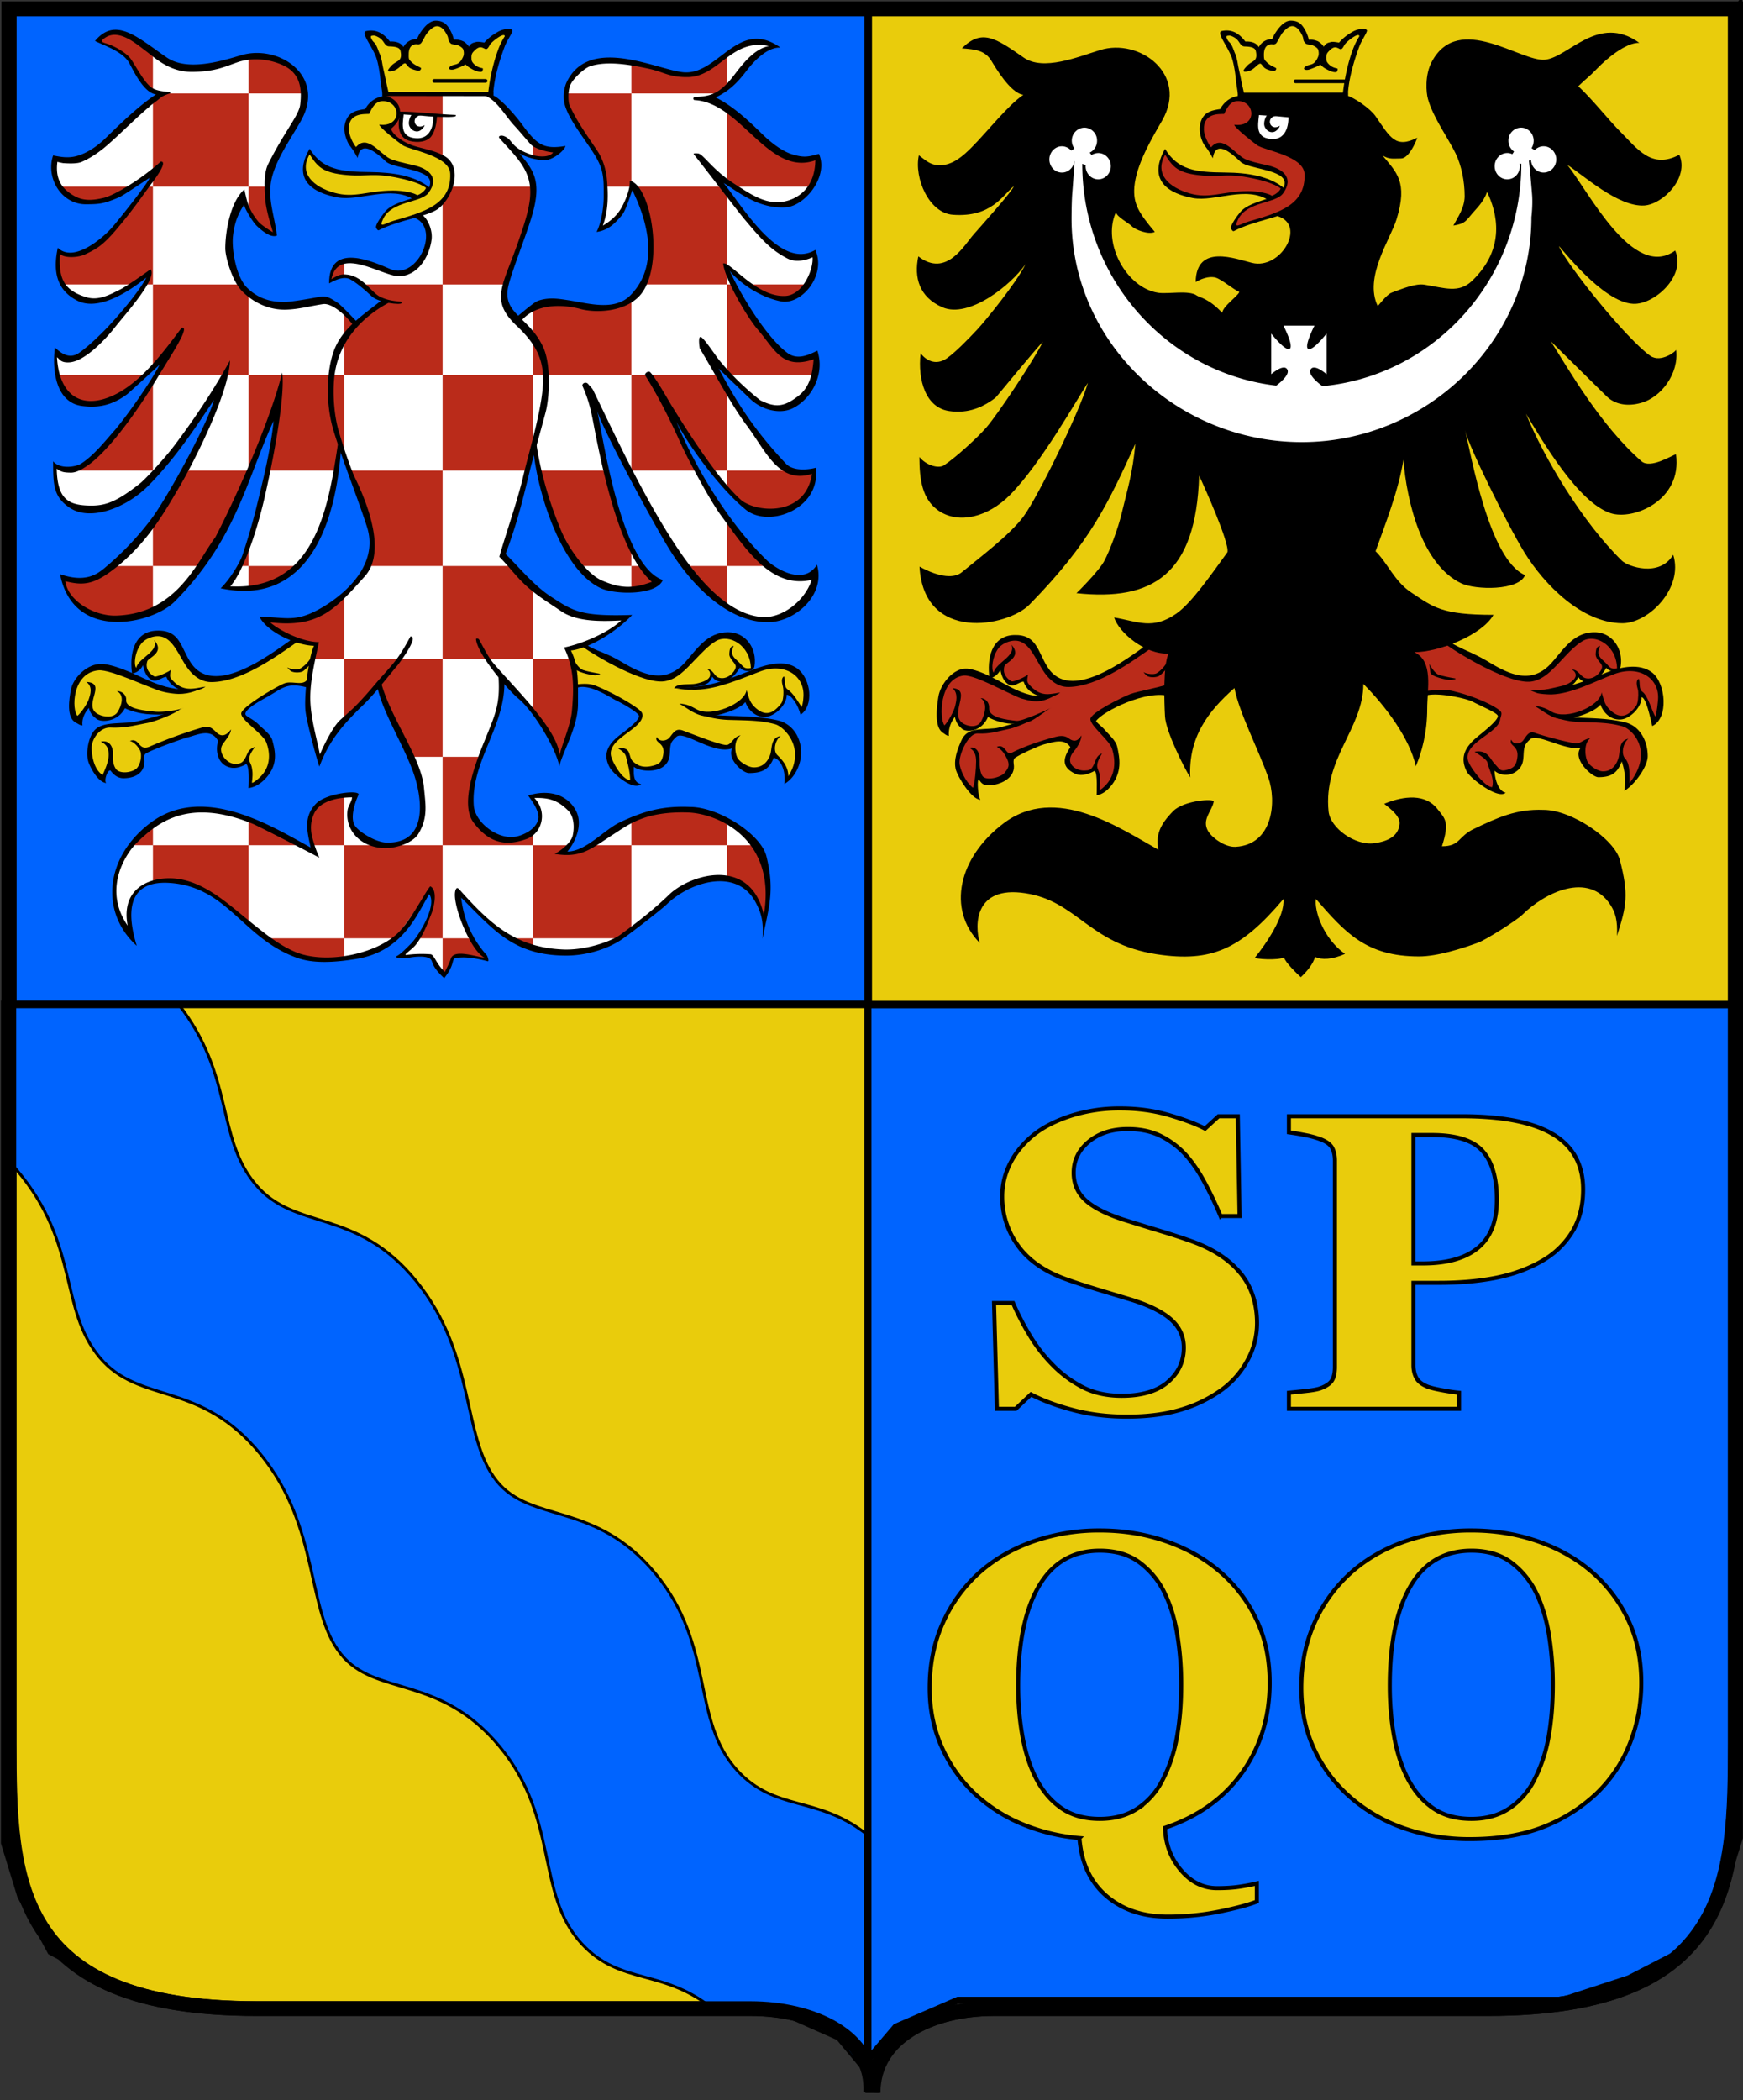
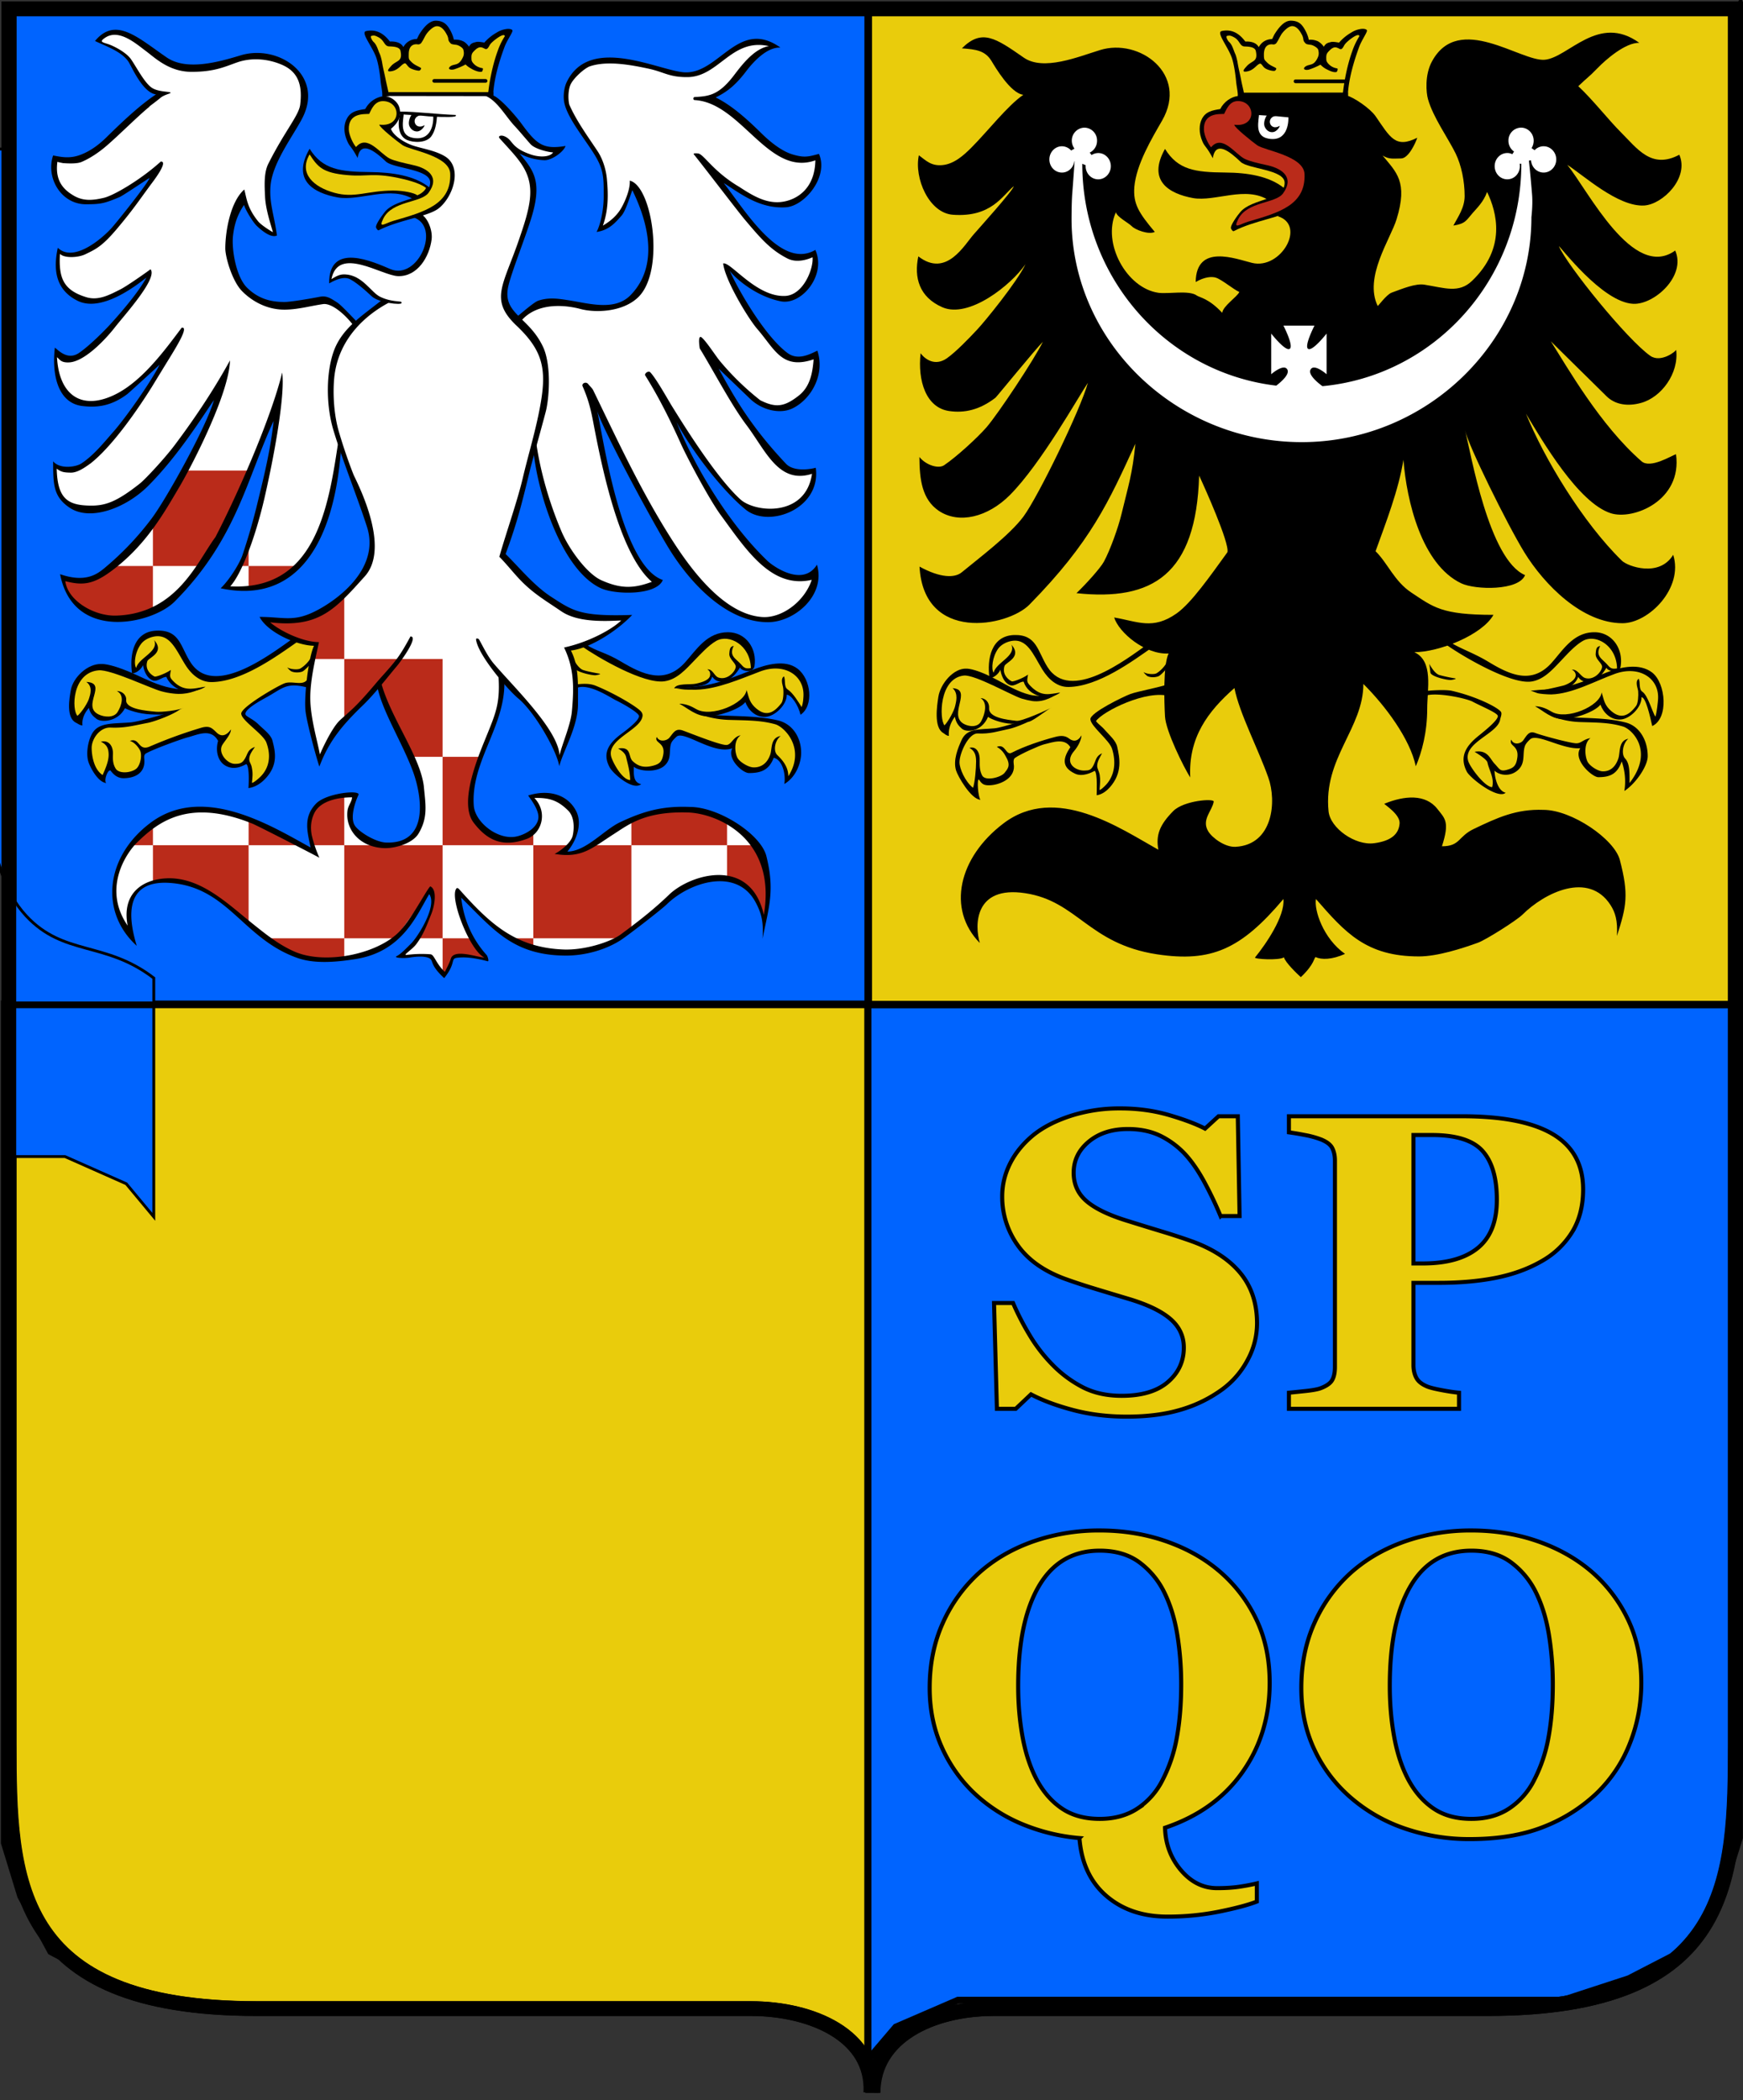
<svg xmlns="http://www.w3.org/2000/svg" version="1" width="996.24" height="1200">
  <rect width="100%" height="100%" fill="#333333" stroke="none" />
  <g fill-rule="evenodd">
    <path d="M2.91 2.93h493.23v574.72H2.91V2.93z" fill="#0064ff" stroke="#000" stroke-width="3.83" />
    <path d="M495.97 573.59H2.45v479.38l9.33 30.43 17.23 31.73 36.12 18.96 37.33 12.39h342.6l35.13 15.44 15.78 18.81V573.6z" fill="#e9cc0c" stroke="#000" stroke-width="3.84" />
    <path d="M496.13 574.03h498.13v475.95l-9.42 30.21-17.38 31.5-36.46 18.83-37.68 12.3h-345.8l-35.46 15.33-15.93 18.67V574.03z" fill="#0064ff" stroke="#000" stroke-width="3.84" />
    <path d="M993.86 3.27H496.5v570.49h497.37V3.26z" fill="#e9cc0c" stroke="#000" stroke-width="3.83" />
-     <path d="M826.97 366.86l15.1 9.18 16.77 8.2 12.07 3.64 10.55-2.27 13.96-13.51 9.86-8.2h11.16l7.81 8.42 1.37 8.05-.68 2.05h-4.18l-3.56-2.58-1.3 3.57-3.03 3.18-5.23 2.05-3.42-.9-2.88-2.9-.3 2.21-5.09 5.47 18.36-4.79 13.59-5 9.1-.61 9.49 6.45 2.58 9.64-1.3 11.16-2.34 3.11-3.87-11.84-2.5-4.03-1.83-.22-.23 5.31-3.1 4.56-5.1 3.49h-6.6l-5.15-4.94-1.83-4.55-6.37 4.78-13.13 4.93 8.58 1.83 20.79.9 10.24 5.47 4.63 9.87-1.6 11.46-7.73 10.02-1.3-12.22-2.95-5-2.28 5.76-2.96 3.5-6.75 1.2-6.75-3.94-3.5-7.51 1.3-6.23-2.5.76-8.28-.3-17.68-5.62-4.78 2.88-3.5 3.95-.9 9.11-2.28 3.87-4.85 1.67-4.25-.45-4.48-4.18 3.19 14.35h-2.05l-5.47-3.27-7.81-7.97-2.05-7.82 2.5-5.46 15.33-13.51 1.82-5.7-12.75-6.68-14.41-4.55-15.18-.23-2.5-13.97-7.74-10.1 22.15-5zm-157.22 2.43l-13.2-.53-21.4 14.57-13.74 6.07-11.84 1.6-9.86-5.47-9.03-15.4-7.2-5.78-10.7 1.14-4.4 6-2.74 9.1.83 5.17 3.04-1.9 3.03-3.87.84 5.01 2.96 4.63 2.2 1.14 7.74-3.04.53 3.04 4.93 4.93 6.83 2.2-7.13 1.6-37.33-15.1-7.14.3-7.13 7.44-2.73 7.13.3 15.34 3.26 3.34 5.24-11.01 2.73 6.9 4.63 2.74 5.77-1.37 4.17-4.17.53-3.27 7.67 3.57 11 1.67-9.64 3.57-8.5 1.37-9.33.53-6 8.27-2.5 9.87 5.77 12.6 5.46 5.54.84-13.51 4.93 5.77 10.17-1.9 4.4-6.07-.84-7.14 26.41-10.17 11.76 3.04-5.46 7.74.83 5.77 6.3 3.26h3.8l4.7-2.2 1.9 1.9.83 6.6-.53 5.24 6.07-4.02 5.16-10.32L636.6 425l-12.14-13.52 12.9-9.18 15.86-5.77 14.03-2.2 2.5-25.05z" fill="#ba2b1a" />
    <path d="M730.38 123.56c16.39 5.09 1.74 30.67-14.72 26.65-9.18-2.2-31.95-11.31-32.25 10.93 4.93-2.89 9.1-3.27 11.53-2.5 3.5 1.13 9.87 6.6 13.43 8.2-1.36 2.88-9.33 7.96-9.79 11.91-7.74-8.35-13.05-8.8-14.49-9.87-4.4-3.26-16.47-.76-22.08-1.6-17.99-2.65-32.25-28.23-24.2-46 .75 2.81 7.05 5.93 9.17 8.05 1.83 1.9 9.41 4.94 13.06 3.19-9.11-10.86-12.45-16.02-11.69-25.73 1.14-12.9 9.86-27.48 15.86-37.88 15.25-26.57-12.98-47.3-35.44-40.31-12.6 3.87-32.4 12.14-43.63 4.32-16.24-11.3-23.98-16.62-35.36-5.3 7.82.6 13.28 1.13 17 7.35 1.9 3.12 10.77 18.37 18.13 19.2-9.03 6.16-20.48 20.96-29.67 30.15-4.32 4.32-9.86 9.4-16.61 10.02-6.53.6-9.41-2.66-13.44-5.62-2.8 12.9 5.7 33.1 19.58 34 21.86 1.53 28.15-11 34.68-16.31-.46 2.5-20.34 24.52-22.76 27.32-5.47 6.08-15.71 25.2-31.8 12.76-2.58 12.14.53 23.3 13.74 29.07 15.17 6.6 39.3-12.68 47.5-24.6-4.78 10.18-23.45 32.95-27.47 37.2-4.78 5.16-12.37 12.98-17.45 16.55-6.53 4.56-12.22.91-15.03-2.88-1.74 15.63 3.04 31.12 16.32 33.02 8.8 1.29 17.52-.69 26.48-7.6.6-.45 22.99-27.93 27.09-31.95-4.78 9.8-25.42 40.99-32.25 48.88-5.09 5.85-17 16.78-24.2 21.64-3.27 2.2-10.4-.08-14.12-4.7.07 12.75 1.44 24.2 11.08 30.74 11.53 7.74 28.07 3.64 40.67-9.04 17.76-17.84 39.08-56.02 44.54-64.07-4.1 15.11-28.38 64.98-36.8 76.37-7.82 10.55-25.35 23.69-35.29 31.88-3.94 3.27-12.14 3.34-24.13-3.26 2.36 43.5 50.31 34.46 62.83 21.71 35.21-35.83 45.38-58.9 60.56-91.93-1.75 17.54-4.02 23.84-7.9 40-1.82 7.67-6.6 21.03-10.16 27.49-2.13 3.8-10.1 12.6-15.63 17.91 43.48 4.63 68.44-10.55 70.11-67.18 2.66 5.62 17.6 38.8 16.16 43.8-10.01 13.82-20.56 28.92-28.98 34.92-13.66 9.64-22.24 4.63-35.74 2.35 2.73 8.73 17.83 21.33 31.1 20.58-3.18 6.6-2.5 27.93-2.04 35.98.45 8.35 10.62 28.84 14.42 34.84-1.14-22.85 10.09-37.73 25.26-51.09 2.81 14.35 13.36 34.24 19.35 51.1 4.86 13.5 2.81 38.48-18.74 39.62-6 .3-13.28-5.09-15.55-8.8-4.1-6.69 2.2-11.62 3.1-17.01.39-1.98-17.14-.69-23.14 5.39-7.81 7.9-10.01 13.74-8.5 22.09-21.62-12.07-58.58-37.8-88.55-15.03-25.65 19.43-32.48 48.96-13.5 68.32-3.04-10.18-3.12-32.87 25.87-28.47 29.97 4.48 36.2 28.92 75.35 34.92 31.04 4.7 48.03-2.81 72.31-31.58 1 9.72-10.09 25.89-16.23 33.4-.76.91 13.65 1.82 16.54-.08.68 2.81 7.43 9.34 9.64 11.32 8.04-7.6 7.43-11.16 8.5-11.47 3.26 1.6 9.33 1.52 16.76-1.82-12.6-8.88-17.75-25.2-16.61-31.35 16.69 19.13 28.68 32.8 58.88 32.8 10.55 0 24.66-4.56 33.7-7.83 4.47-1.59 22-12.67 25.41-16.01 12.75-12.68 37.79-24.9 50.31-5.62 2.73 4.25 4.25 8.8 3.72 17.76 5.54-17.15 6.83-23.68 1.67-43.42-3.11-11.92-27.47-28.62-43.63-28.62-15.56-.6-26.41 4.48-39.77 10.86-9.18 4.33-7.74 9.94-18.28 9.94 4.55-14.12 1.74-15.79-2.66-21.4-6.75-8.58-18.82-7.6-30.28-2.89 0 .46 9.19 6.07 8.73 11.31-.45 5.92-4.7 9.95-14.57 11.24-10.77 1.44-25.04-8.58-26.03-18.22-3.1-30.37 19.89-47.37 19.89-72.8 12.6 12.52 26.7 31.43 29.97 47.06 3.49-8.04 6.52-19.58 6.52-32.71 0-11.54 3.72-27.33-7.36-32.5 13.97.08 38.85-9.86 45.23-21.32-29.75 0-34.3-4.4-46.97-12.76-9.71-6.45-13.36-16.62-20.41-23.6 6-16.63 13.12-34.85 15.93-52.23 1.82 23.45 10.4 59.82 33.09 70.6 8.04 3.79 32.85 4.32 36.42-4.71-20.72-8.8-30.96-69.69-34.3-82.82 1.6 8.27 24.13 53.9 33.92 69.84 11.38 18.44 33 40.46 56.08 40.46 14.94 0 34.98-20.04 28.98-39.1-7.97 13.14-26.03 6.6-29.29 3.42-22.3-21.71-44.54-58.53-54.86-84.03 9.4 15.63 29.9 50.86 48.41 56.85 12.75 4.18 41.05-7.13 37.34-33.7-2.36.68-14.65 8.5-19.73 4.02-23.6-20.57-42.42-53.74-51.83-68.55l31.87 31.43c4.86 4.78 12.06 5.92 19.65 3.8 11.61-3.12 21.86-16.93 20.11-30.44.23.76-8.65 7.74-14.72 3.56-13.28-9.26-47.43-51.54-52.28-62.62.53-.38 24.58 32.03 42.5 32.87 12.06.53 30.34-15.94 23.97-30.44-24.13 17.38-49.7-34.24-61.7-48.97 9.11 5.77 29 24.14 44.02 23.23 10.55-.68 25.8-15.71 20.03-29-16 8.5-24.05-3.56-33.54-12.98-6.98-6.98-15.7-18.21-24.2-26.18 5.76-5.55 5.3-4.48 11.15-10.48 4.33-4.48 15.86-14.65 23.75-14.27-23.45-17-40.52 8.42-54.1 9.64-13.74 1.14-49.1-27.25-64.42.91-4.25 7.74-3.34 18-2.28 21.63 2.88 10.25 11.3 21.94 15.78 30.98 3.34 6.9 5.16 15.94 5.16 24.36 0 6.68-3.87 12-6.45 16.86 6.98-1.07 7.36-2.96 11-7.14 2.28-2.66 6.23-6.3 8.28-12.07 5.69 11.84 10.92 32.11-8.58 50.78-7.59 7.3-15.7 4.03-27.24 2.2-4.93-.83-12.37 2.2-18.74 4.56-2.96 1.06-7.97 8.05-7.97 7.6-7.97-16.4 7.28-38.2 10.78-49.5 6.67-21.56-.23-26.95-7.97-36.44 3.94 2.35 6.14 1.67 10.55 1.67 4.17 0 8.2-8.58 9.25-11.84-12.52 6.3-15.48-.23-23.82-12.3-3.2-4.55-12.3-10.7-16.47-11.84l-60.55-.15.38 2.2 5.46 3.04 1.29 5-1.29 4.33-5.08 4.4 8.95 8.96 22.3 7.67 5.24 7.14-.53 10.47-4.55 8.2-7.51 4.93-3.5 2.81z" />
    <path d="M817.57 384.24l-.61-4.93c1.06 2.05 3.34 5.61 5.69 6.37a87.9 87.9 0 0 0 8.88 1.9c1.67.3-1.44.84-1.9.91-1.74.38-11.76-1.82-12.06-4.25zm-3.04 10.63l.91 2.43c7.13-1.75 23.07 1.9 26.18 3.57 5.24 2.8 14.5 6.52 14.5 8.27 0 2.28-6.23 7.44-11.24 11.46-6.52 5.32-11.08 11.39-6.52 20.27 1.97 3.8 17.83 16.1 22.23 12.07-4.63-1.06-6.3-8.88-6.37-12.6 2.88 2.73 9.03 3.64 13.43-.38 4.4-4.02 2.43-9.11 3.87-13.51.45-1.44 1.74-2.81 2.96-3.95 3.87-3.87 18.66 5.92 28.76 5.01-4.4 6.6 6.82 16.55 10.31 16.55 6.68 0 10.86-1.82 13.36-9.03a34.55 34.55 0 0 1 1.52 16.92c6.6-4.32 13.35-14.27 13.35-19.89 0-9.03-4.7-17.3-12.75-19.28-12.82-3.26-26.1-2.05-39.45-3.64 1.59.23-3.04.08-1.22.68 2.66.84 7.82 2.5 14.72 2.74 9.56.3 17 .22 24.66 2.58 5.16 1.6 17.84 14.04 3.65 32.26 0-5.62.22-11.08-2.5-13.97-2.44-2.58-1.22-8.88 1.81-11.3-5.61.98-4.62 7.5-5.61 10.92-1.52 4.86-4.55 7.82-9.1 7.67-2.81-.08-7.75-3.27-8.8-5.92-1.45-3.5-1.83-10.48 1.89-13.06-4.25.68-5.31 3.11-8.35 2.96-4.1-.3-18.97-4.33-23.07-5.84-3.72-1.45-4.85 1.14-7.05 4.17-1.52 2.05-5.54 2.81-6.83-.45-1.67 3.87 4.7 3.1 3.41 10.7-.6 3.95-1.97 5.31-4.7 6.22-5.16 1.75-5.09.16-8.27-3.18-2.58-2.66-3.87-8.13-11.39-6.76 2.58 1.6 6.98 4.4 7.36 6.15.91 4.4 4.1 9.1 2.66 14.04-4.17-.07-12.52-11.23-13.66-14.88-3.19-10.55 16.7-15.48 18.21-23.6.15-1.14 1.22-3.34.53-4.48-1.59-2.5-13.88-8.8-28.07-12.07-3.72-.84-12.6-.23-15.33.15z" />
    <path d="M878.42 395.93l-3.56-1.37c2.27 0 4.02-.37 5.99-.45 14.5-.46 23.68-4.4 38.02-10.1 7.66-2.96 18.28-5.23 25.42.23 7.89 6.07 9.56 26.27.07 30.6-1.29-5.62-3.64-16.48-6.14-16.48.3 5.47-6.53 12.53-12.07 12.75-5.77.3-9.86-4.17-11.38-8.5-3.42 4.4-15.86 8.28-21.1 8.28-6.98 0-11.6-4.86-16.31-7.37 4.1.08 6.98 1.67 9.64 3.2 8.42 4.85 27.47-3.12 28.45-11.1 1.14 3.42 1.3 6.46 4.4 9.65 6.23 6.22 10.93 3.87 15.33-1.98 1.06-1.44 1.37-5.76 1.14-8.42-.23-1.6-.84-2.73-.84-4.56 0-1.13.38-2.05 1.14-2.5 1.07 1.82-.15 6 2.13 7.44 3.18 2.2 5.61 11.46 7.43 14.27.91-3.04 1.37-8.28 1.52-10.02.76-12.07-10.77-19.36-24.43-14.58-11.38 4.1-24.59 11.54-36.58 11.85-2.58 0-6.83-.3-8.27-.84z" />
    <path d="M828.5 366.7l-2.28 1.37c9.63 6.91 37.25 23.08 49.1 21.33 7.12-1.06 12.2-6.98 16.99-12 3.72-3.94 7.89-8.57 12.3-11.15 7.28-4.25 19.34 2.35 19.64 15.64-3.41.68-4.25-.69-5.69-2.28-3.1-3.42-6.83-4.78-3.94-10.55-1.67.53-2.36.68-2.58 4.63-.15 3.11 3.87 5.31 3.64 7.44-.3 2.88-4.86 7.82-9.79 6.22-2.43-.83-4.25-5.16-7.51-4.7 1.67.68 2.58 2.43 2.12 3.94-.83 2.81-5.54 4.79-7.13 5.17a258.9 258.9 0 0 1-15.25 3.26c18.9.23 21.93-3.8 23.98-8.27 1.21 2.27 4.4 3.72 7.74 2.58 3.56-1.22 6.37-4.4 8.34-7.82.84 2.28 7.52 3.26 8.12-.76 1.6-10.17-4.93-19.51-14.95-19.51-11.9 0-17.83 9.94-24.28 17.23-11.46 13.06-24.28 6.99-36.42-.38-8.58-5.16-16.16-7.51-22.16-11.38z" />
    <path d="M704.27 18.96l-5 1.06 6.07 12.9 4.25 21.1 59.1.39 2.97-15.64 7.43-21.1-6.98 2.5-6.37 5.77-7.13.6-2.36 3.8-5.08-5.92-4.17-.38-4.25-9.56-6.76-.6-7.2 8.42-1.9 1.9-4.63 1.74-2.13 2.96-5.69-3.64-3.41-.38-6.76-5.92z" fill="#e9cc0c" />
    <path d="M667.93 380.82l-.23-4.02c-1.06 3.04-4.1 6.38-6.68 7.9-1.52.83-5.76.45-7.36-.69.15.61 1.82 2.05 2.13 2.28 1.67.84 4.25.84 6.22.15 1.74-.6 5.77-5.62 5.92-5.62zM711.4 55.24l-3.86.08c0-3.19-.84-6.3-1.06-9.19-.3-3.1-1-8.42-2.13-12.22-1.9-6.6-9.48-15.33-6.07-16.17 5.84-1.29 10.1 1.44 13.5 6 1.6-.08 5.93-.08 7.67 3.19 1.82-3.2 4.48-4.48 7.66-4.63.61-1.14 1.07-2.28 1.45-2.89 1.9-2.96 5.23-7.82 9.56-7.59 4.32.15 6.14 2.2 7.97 5.62.9 1.6 1.66 3.64 1.97 5.31 2.35-.23 3.87.3 5.23.84a9.94 9.94 0 0 1 3.34 3.11c.84-1.3 1.44-1.97 3.11-2.43 1.52-.38 1.6-.6 5.62.08a26.89 26.89 0 0 1 6.9-5.7c1.52-.98 2.96-1.6 4.86-1.97 2.35-.53 4.48 0 4.17 1.06-.38 1.6-3.1 5.47-4.4 8.96-3.03 8.2-6.14 18.6-6.52 27.93l-2.96-.07c.83-8.43 2.8-17.92 5.54-25.43a40.62 40.62 0 0 1 4.02-8.43c-.23-2.43-6.6 2.5-8.04 4.33-1 1.06-1.6 3.8-3.27 2.88-2.05-1.06-2.96-1.29-4.93.16-2.5 2.35-2.8 2.8-2.66 5.92 0 1.29 1.07 2.35 1.6 2.88a8.22 8.22 0 0 0 4.55 2.2c.76.15 0 1.98-.3 2.05-1.67.46-4.1-.76-5.16-1.29a12.86 12.86 0 0 1-4.02-2.88 41.17 41.17 0 0 1-6.53 2.8c-2.05.54-3.64-.15-2.5-1.36 1.06-1.06 2.42-1.14 3.79-1.6 1.37-.45 2.43-1.36 3.49-3.49.46-.98 1.14-2.27.46-4.85-.3-1.14-2.66-2.5-4.03-2.81-.9-.15-2.58-.23-3.1-.76-.92-.91-1.22-1.37-1.37-2.36a7.2 7.2 0 0 0-.99-2.96c-.91-1.74-2.73-4.63-5.39-4.63-1.82 0-4.1 1.98-5.76 4.1-1.22 1.67-1.9 3.57-2.96 5.09-.08.15-.61 1.29-2.05 1.29-2.73-.46-5.31.76-5.39 5.54 0 3.19.15 3.04 1.67 4.63 1.74 1.82 3.8 2.43 5.16 3.27.6.37-.15 1.59-.91 1.67-1.3.07-3.8-.61-5-1.37-1.45-.84-1.9-2.35-2.9-2.81-2.04.15-3.4 3.72-7.66 4.48-3.71.68-1.36-1.67-.22-2.96 3.1-3.5 6.6-2.28 5.23-8.73-.53-2.35-4.02-2.5-6.37-2.58-2.89-.08-2.66-3.42-6.07-5.24-2.2-1.21-2.66-.99-3.87-.84-1.22.23.3 2.74.9 3.35a7.86 7.86 0 0 1 1.75 2.35c.76 1.52 1.3 3.34 1.82 4.48.16.3.69 1.44 1.37 4.78.68 4.25 1.14 5.39 2.05 10.1.53 2.96 1.44 6.22 2.05 9.71z" />
    <path d="M707.84 52.96l62.6-.07.08 2.28h-62.98l.3-2.2z" />
    <path d="M935 6129h386" fill="none" stroke="#000" stroke-width="28" stroke-linecap="round" transform="matrix(.076 0 0 .076 669.44 -419.35)" />
    <path d="M725.3 114.53c-13.13-8.66-30.74.91-43.49-1.37-13.5-2.5-26.25-9.79-15.93-28.08 7.43 11.99 17.15 13.36 34.52 13.5 12.52.08 24.97 1.98 33.54 8.89-.75 2.5-4.55 6.07-8.65 7.06z" />
-     <path d="M665.95 88.42c-6.37 11.08 2.36 18.75 14.04 22.09 11.46 3.26 18.44-1.22 33.24-1.3 5.84 0 11.99 1.3 13.73 2.66 3.42-1.21 5.24-4.02 4.94-4.25-3.87-2.96-11.84-4.93-15.79-5.7-14.5-3.1-17.68-.68-28.68-1.59-14.5-1.29-17-5-21.48-11.91z" fill="#ba2b1a" />
    <path d="M712.01 73.69c1.3 3.72 7.21 7.82 12.52 9.64 5.4 1.82 12.6 2.8 18.14 6.22 10.1 6.15 4.86 23.08-3.57 29.84-5.91 4.78-22.23 6.53-33.91 12.67-.61.3-1.45-1.13-1.6-1.51-.6-1.67 3.8-7.6 5.16-9.19 6.75-8.27 25.65-6.76 25.5-17-.08-7.52-20.95-7.82-25.12-11.85-6-5.76-14.34-12.6-15.93-2.12-3.65-6.83-4.48-6.3-5.85-9.34-2.35-5.39-1.97-9.94-.38-13.13 2.2-4.18 5.77-4.86 10.48-5.62 2.12-4.25 6.3-6.98 10.09-7.44 3.64-.45 8.12 2.58 9.18 6.38 1.06 3.42.91 7.74-4.7 12.45z" />
    <path d="M705.49 71.26c13.05 1.67 12.22-13.51 2.05-13.51-4.7 0-6.38 4.4-7.9 7.36-3.1.08-11.83-.53-11.53 9.03.15 3.42 2.58 8.35 4.1 10.02 6.37-7.66 13.66 3.8 19.2 6.6 2.73 1.37 7.96 2.59 13.28 3.73 8.2 1.9 15.25 6.9 8.65 16.02-4.33 5.92-20.57 4.47-25.65 14.8-3.04 6.15.91 2.73 5.84 1.29 17.53-5.09 32.78-9.49 32.1-27.1-.38-10.4-22.61-13.44-27.01-16.47-2.89-2.05-13.36-10.4-13.13-11.77z" fill="#ba2b1a" />
    <path d="M738.57 66.17l-11.38-1.21-9.4-.46c-1.53 4.86-1.98 13.29 3.63 15.87 3.65 1.67 10.78 1.9 13.74-1.9 2.5-3.26 3.1-8.05 3.41-12.3z" />
    <path d="M736.37 66.25l-8.95-1.3-7.74-.37c-.08 4.17-2.96 12.98 5 14.57 10.78 2.2 12-8.35 11.7-12.9z" fill="#fff" />
    <path d="M730.53 66.02l-3.19-1.14-2.27-.07c-1.9 1.6-2.96 5.16-2.36 7.2.61 1.83 2.28 3.65 4.56 3.5 2.8-.08 4.63-3.87 4.1-3.57-5.77 3.5-8.58-5.77-.84-5.92z" />
    <path d="M717.33 64.12c10.47.08 20.1 1.52 31.79 1.9.23.46.08.84-.6.91-3.04.69-13.67.08-15.03-.15-3.11-.45-13.2-.91-16.4-1.21-.45-.08.16-1.37.24-1.45zm-57.9 305.17l-2.88-1.67c-13.51 9.71-45 33.85-57.83 13.5-5.76-9.1-6.07-18.67-19.12-18.29-13.13.46-15.55 13.82-14.04 24.6 2.13.15 5.24-2.28 6.23-4.78.38 2.65 1.82 7.36 5.46 8.8 2.66 1.07 5.46-2.05 7.82-1.97 2.73 8.58 14.26 11.16 20.94 6.22-6.07.84-10.63 2.66-16.77-3.49-2.58-2.58-2.28-2.96-1.67-6.75-2.88 2.12-8.5 4.17-9.26 3.87-2.05-.99-5.69-4.03-4.17-8.8.68-2.13 10.32-5.02 3.94-12.23 2.96 6.6-8.87 10.17-10.16 16.1-1.45-2.13-.76-9.04 2.58-13.75 1.67-2.27 4.4-3.64 6.83-4.25 9.7-2.35 13.12 7.52 18.43 16.1 3.72 6 8.73 10.1 14.95 10.02 17-.23 36.5-14.66 48.72-23.23z" />
    <path d="M588.18 412.33c3.1-.84 10.4-7.06 13.2-8.2-3.42 1.82-17.45 8.12-20.41 7.74-5.16-.6-16.01-1.67-15.63-7.28.22-3.27-2.13-5.7-4.86-5.7 4.25 2.58 2.43 9.26.38 13.13-2.05 3.88-7.13 3.2-10.1 1.52-9.02-5.31 5.32-19.58-6.3-20.34 3.57 3.03 1.83 8.42 1.53 9.94-.53 2.81-3.87 8.96-6.15 11.31-3.04-3.49-3.11-26.94 11.08-28.46 6.37-.61 27.24 11.3 32.93 13.13 2.28.68 4.33 1.14 6.22 1.44 7.29.99 12.83-3.41 15.56-4.63-4.63 1.14-11.08 2.43-16.92 1.06-6.6-1.59-13.28-5.54-17.76-7.97-12.06-6.6-17.38-6.98-18.51-6.98-7.44-.38-14.95 8.65-16.1 16.1-.83 5.23-2.65 17.53 2.74 20.64 1.22.76 1.9 1.6 3.26 1.67-.45-5.62 2.43-9.49 3.42-10.93.76 3.8 2.27 5.24 4.02 6.83 2.66 2.35 11.3 1.82 14.95-6.75 1.52 1.21 7.66 3.71 13.43 3.94 2.73.08 7.74-.6 10.02-1.21z" />
    <path d="M560.4 456.96c-1.36-1.44-2.2-12.3-.83-11.53 1.6 2.58 2.8 3.26 5.61 3.26 5.85 0 14.65-3.64 14.35-11-.08-1.15-.61-3.35.38-4.49 3.33-2.43 14.34-7.28 16.84-7.9 5-1.2 11.69-3.79 15.03 1.6-4.03 6-5.4 11.31 2.58 15.1 4.32 2.13 9.7-.67 11.38-1.58 1.67 1.59 1.06 12.82 1.06 13.96 3.19-.38 5.92-2.73 7.44-4.4 7.58-8.5 5.69-17 4.32-23.3-.76-3.5-4.48-6.68-6.83-9.34-2.27-2.66-3.87-3.42-5.31-5.32 3.64-5.46 29.29-18.37 42.42-14.12l-1.14-6.98c-5.24 1.9-17.23 4.02-21.63 5.62-3.87 1.44-23.06 10.7-22.84 14.42.23 4.1 10.78 11.84 12.37 16.85 2.28 7.22 1.75 14.88-3.34 20.5-1.44 1.52-3.18 3.11-3.8 3.04.31-4.1.54-5.55.09-8.58-.46-2.5-1.45-3.42-1.45-5.24.08-2.66 1.6-4.78 2.81-7.14-3.49 1.6-3.41 3.8-4.78 6.6-1.44 3.05-2.66 3.2-5.08 3.27-5.24.3-12.22-4.25-6-11.3 1.9-2.2 4.02-6.08 4.1-8.81-.68 1.06-2.88 5-7.13 1.82-1.98-1.52-4.25-1.9-7.9-.91-7.81 2.05-17.45 5.24-24.88 9.03-3.42 1.82-3.5-5.46-8.5-3.34 3.56 1.9 4.85 5.01 5.46 6.07 2.66 4.79.6 6.6-.99 8.73-2.04 2.66-11 4.94-12.82 1.6-1.29-2.43-1.52-4.94-1.44-8.35.23-4.48-1.67-8.58-5.84-7.52 2.88 1.75 3.79 3.87 3.79 7.75 0 4.17-.68 12.14-1.75 15.1-4.55-3.57-7.74-11-7.74-14.57 0-5.17 5.16-16.7 10.4-16.48 7.13.38 11.61-1.29 18.21-2.65 3.5-.76 13.36-4.63 16.32-7.6-4.18 1.45-20.11 6.84-24.82 7.3-9.25.83-15.93-.16-19.04 6.98-1.82 4.1-4.86 11.08-3.04 17.08.99 3.34 8.58 16.55 13.96 16.77z" />
    <path d="M882.3 83.56a7.1 7.1 0 0 0-5.17 2.27l-1.74-1.21a7.96 7.96 0 0 0 1.21-4.25c0-4.1-3.26-7.44-7.2-7.44a7.3 7.3 0 0 0-7.22 7.44 7.48 7.48 0 0 0 3.19 6.22l-.99 1.52a6 6 0 0 0-2.88-.68c-3.95 0-7.2 3.34-7.2 7.51 0 4.18 3.25 7.52 7.2 7.52 4.02 0 7.2-3.34 7.2-7.52 0-.45 0-.9-.14-1.36h.98c0 66.5-49.93 121.08-113.67 127.07-3.03-2.2-8.27-6.68-6.83-9.41 1.9-3.87 9.19 2.58 9.19 2.58v-23.23s-8.05 10.33-10.55 8.73c-2.43-1.52 3.64-13.28 3.64-13.28h-17.76s6.08 11.76 3.57 13.28c-2.43 1.6-10.55-8.73-10.55-8.73v23.23s7.36-6.45 9.26-2.58c1.3 2.66-3.41 6.83-6.37 9.1C667.02 213 618.6 159.1 618.6 93.59l1.98.83c-.08.23-.08.38-.08.53 0 4.1 3.19 7.52 7.21 7.52 3.95 0 7.2-3.42 7.2-7.52 0-4.17-3.25-7.51-7.2-7.51a7.4 7.4 0 0 0-3.8 1.14l-1.06-1.37a7.5 7.5 0 0 0 4.18-6.83 7.3 7.3 0 0 0-7.21-7.44 7.36 7.36 0 0 0-7.21 7.44c0 1.74.6 3.26 1.52 4.55l-1.9 1.07a7.13 7.13 0 0 0-5.24-2.43c-4.02 0-7.2 3.41-7.2 7.51 0 4.18 3.18 7.52 7.2 7.52 3.57 0 6.6-2.81 7.06-6.46l.15.08s-.9 13.2-1.36 18.6c-.38 5.46-.38 14.12-.38 14.12 0 70.52 59.94 127.68 131.58 127.68 71.7 0 131.27-58.07 131.27-128.6 0 0 .84-6.82.38-12.75a734.4 734.4 0 0 0-1.82-19.5l1.21-.16c.3 3.88 3.34 6.99 7.21 6.99 3.95 0 7.21-3.34 7.21-7.52 0-4.1-3.26-7.51-7.2-7.51zM58.43 24.78l-1.84-1.43 9.18-5.8 22.94 13.1 16.98 8.67 28.14-4.6 15.75-3.39 17.44 7.46 7.11 11.23-2.75 16.88-17.51 29.99-.7 17.18 3.83 19.9-6.04-2.5-7.26-7.83-4.82-11.76-8.26 20.05 2.37 21.4 7.11 12.88 14.23 8.6 16.59-.46 14.68-3.46 10.25 6.63 7.88 8.59 16.29-14.55-7.12-3.31-10.63-9.57-6.73-.75-6.73 2.7.77-5.42 5.96-6.4 12.62.37 16.37 7.01 6.96.38 9.48-8.14 5.12-12.13-3.36-10.1-3.6-3.31 11.47-5.43 5.59-6.86 2.75-8.74-2.22-8.96-11.24-6.4-12.24-3.1-6.72-4.3-6.2-6.4 4.36-1.8 2.98-4.3-.23-5.2-5.5-4.82h-2.3v-2.49h60.42l16.9 18 9.78 10.33 12.62 3.62-4.28 3.62-5.96.75-8.34-1.88-7.72-3.4 11.16 16.5-.46 15.68-13.15 39.48-2.9 13.5 8.33 13.33 11.01-9.72 13.23-1.2 24.01 3.91 13.84-3.61 8.57-9.12 4.66-11.83.84-16.8-5.58-22.54-5.5-7.15-5.59 15.44-7.18 6.86-5.66 3.32 2.75-9.65.92-17.4-2.76-12.36-17.66-27.43-2.83-10.63 3.29-9.42 9.25-7.9 12.31-2.27 27.15 4.75 13.84 4.22 10.1-1.28 11.77-6.63 13.08-9.2 9.33-2.71 9.56 2.94-8.57 3.7-13.84 15.36-8.26 7.46-7.8 4 21.11 12.13 18.35 17.03 14.07 5.72 9.56-1.5-1.3 11.68-6.5 9.87-9.79 4.97h-10.85l-14.84-6.7-14.76-9.12 19.58 26.97 15.06 14.1 10.1 5.5 11-1.74.77 10.1-10.1 13.04-9.24 2.18-15.07-5.58-15.9-12.96 3.13 10.48 20.65 31.04 10.1 10.1 6.95 1.8 9.79-2.55-1.84 14.84-5.5 8.97-9.94 6.03-9.94-.83-6.96-3.02-24.86-24.26 9.94 21.25 29.52 39.1 8.03 4.83 11.1-.9-3.76 12.43-8.26 7.84-15.67 3.69-14.07-5.58-20.57-23.36-22.56-34.13 14.98 34.36 26.08 40.92 18.66 19.06 12.47 5.65 13.84-1.13-8.8 16.13-14.07 7.98-10.17.9-11.47-3.61-21.26-15.22-25.39-35.94-35.63-70.84-.08 12.14 8.34 36.09 6.88 23.2 7.57 17.72 12.46 15.3-14.14 4.44-17.67-3.01-13.84-12.29-10.7-17.78-9.72-29.31-4.13-20.05-17.97 62.32 16.44 17.33 21.03 15 14.53 3.39h19.35l-13.61 10.92-20.73 7.24 4.82 13.86-.69 23.44-8.48 25.39-6.96-15.67-12.24-16.58-13.15-14.1-2.07 17.26-10.4 26.83-6.42 22.08 2.3 14.54 14.75 12.06 14.53-1.36 7.19-7.08 1.6-6.33-5.12-10.7 13.61.45 11.32 10.02.7 10.63-7.35 11.38 5.96.22 13.85-6.1 19.8-13.19 21.95-5.95 22.1 2.56 14.76 7 14.99 15.46 3.74 17.7-2.06 20.95-1.91-5.27-5.5-10.85-10.64-7.31-16.13-.23-16.83 7.54-21.4 18.38-17.14 11.38-15.9 4.52-20.96-.23-17.51-6.78-15.68-11.83-15.22-15.22.46 10.63 6.89 15 8.56 12.27-17.13-1.88-2.83 1.8-4.2 9.65-5.66-6.85-1.76-4.15-17.44-.3 8.8-8.51 5.43-9.8 4.05-10.78-1.22-9.11-13.92 21.32-11.55 11.46-18.35 6.17-18.36 1.74-10.78-1.96-12.62-4.98-21.33-16.57L122.5 512l-17.28-8-15.45-.9-9.25 3.92-5.5 6.1-1.38 7.47.69 13.18-6.96-12.2-2.07-12.74 2.53-13.19 6.73-12.96 12.46-11.37 16.82-7.77 15.22-1.13 20.34 4.45 40.53 20.35-3.28-14.02 2.75-11.23 10.7-6.55 13.23-1.28-3.51 11.6 4.28 11.08 12.92 6.18 12.24-.98 9.25-6.18 3.21-13.19-2.98-22.23-13.84-29.08-8.72-20.65-19.35 20.5-6.65 8.96-7.72 13.94-6.43-29.46.62-17.7 4.66-19.15-13.3-2.26-13.47-7.23-3.05-4.37 22.86.3 16.44-9.27c.84-.45 2.07-1.43 2.83-1.88l15.3-16.13 3.82-14.09-2.06-15.6-16.3-42.87-4.28 25.24-7.57 25.54-9.78 16.05-11.55 8.97-11.55 4.97-9.33 1.21-10.78-.75 4.97-7.92 6.35-11.68 11.31-42.8 4.21-20.8 2.52-23.58-20.34 49.06L120.45 316l-19.35 24.04-17.36 10.17-16.6 3.47-13.53-2.49-12.31-9.11-4.36-6.94-1.07-5.35L50.09 332l16.45-10.02 21.03-23.29 11.85-19.21 15.37-27.66 12.08-29.99-7.26 7.16-23.17 32.33-16.6 17.78-15.52 9.87-15.9 2.41-12.17-5.5-3.13-6.1-2.07-14.32 7.8 3.7 7.5-2.94 14.37-11.76 19.35-25.77 19.35-30.44-18.81 17.48-15.83 12.06-18.74 3.09-9.56-7.46-4.28-11.46-.3-10.77 6.11 4.67 9.33-3.4 13-11.75 19.88-23.5 5.2-9.05-.91-1.5-21.19 12.73-12.3 3.01-11.7-5.2-5.2-7.53-1.54-8.22 1.23-7.83 7.03 2.71 13.84-5.12 12.62-12.44 23.4-32.1-7.72 4.52-19.66 12.14-12.61 2.4-7.65-1.5-8.64-6.03-3.67-10.32.6-7.61 12.32 1.88 14.68-8.51 17.6-16.35 16.9-13.64-6.81-2.41-10.4-13.64-3.14-5.73-7.34-4.45-6.73-2.63z" fill="#fff" />
-     <path d="M67.07 246.61l20.34-28.86v51.1H40l11.47-5.05 15.6-17.19zM42.75 114.07l-8.8-7.46h41.07l-10.63 5.88-13.15 2.71-8.49-1.13zm262.07-25.09v-8.22l3.06 2.34 10.25 2.86-2.07 2.87-3.74 1.8-7.5-1.65zm-46.72 17.63h48.1l-3.67 17.18-10.4 29.09-2.6 9.64h-36.56v-47.24l5.13-8.67zm-5.13-16.81V53.72h-33.1v2.94l6.03 2.94 1.84 4-.77 4.21-3.97 4.22-2.98 1.13 8.79 8.07 10.1 4.14 14.06 4.45zm70.67-30.36v-6.03h37.24v53.2h-14.92l-.6-8.59-5.13-11.53-8.03-11.38-8.56-15.67zm87.25-6.03h-50.01V35.93l16.82 3.54 11.93 3.4 12.92-1.82 13-10.4v19.07l-4.66 3.7zm11.78 13.49l-7.12-4.75v41.67l4.29 2.79h43.9l4.2-10.7-.92-6.7-8.64 2.18-12.92-4.52-22.8-19.97zm-52.77 56.74l-6.27-17.03h49.32l2.6 3.24v52.67h-48.02l4.51-15.97-2.14-22.91zm65.54 43.78l-7.5-4.9h34.03l-5.73 5.95-8.26 2.34-12.54-3.39zm-15.68-4.9h-4.2v51.77h49.85l1.76-9.2-2.06-2.48-7.27 2.94-9.56-2.19-12.3-14.62-13.85-20.34-2.37-5.88zm-4.21 117.1v-10.78h48.95l.3 7.69-10.47 12.73-14.3 4.37-13.7-4.37-10.78-9.64zm-44.12-65.33h39.54l4.58 8.74v45.81h-8.4l-19.13-28.63-16.59-25.92zm-.53 0h-10.02v54.55h37.4l-18.6-39.48-8.79-15.07zm52.23 92.08l-7.58-10.17v27.2h24.17l-16.6-17.03zm-31.05 17.03h23.47v23.58l-14.45-11.52-9.02-12.06zm-31.2 13.71V323.4h6.5l8.26 9.5-10.33 4.21h-4.43zM313 288.2l-4.66-19.36h38.47l6.04 24.8 8.03 19.36v10.4h-30.13l-9.71-14.77-8.03-20.42zm-8.18-73.91h56.06v-43.03l-12.7 4.6-16.6-1.2-17.73-2.5-9.03 4.68v37.45zm-114.4-61.34l6.35-4v8.82l-4.44.83-3.82 2.11 1.91-7.76zm16.68 9.57h45.87v51.77h-56.2v-35.57l6.8 6.26 4.6-4.22 11.92-8.97-6.42-3.01-6.58-6.26zm45.87 106.32V214.3h51.85v41.44l-3.9 13.11h-47.95zm-52.53 0h52.53v54.56h-43.2l2.75-8.74-.38-13.19-11.7-32.63zm-58.35-148.21V106.6h10.78l.54 9.27 4.05 18.08-3.82-.45-6.27-5.5-5.28-7.38zm9.71-88.47l-9.71.6v20.65h31.89l-1.53-7.91-5.89-7-14.76-6.34zM92.38 53.41h49.71v53.2H87.41V57.03l4.97-3.62zM77.01 21.24l10.4 8.28v22.53L80 44.67l-6.42-11.38-11.47-7.38-6.12-2.49 8.1-5.35 12.93 3.17zm7.04 85.37h3.36v55.91h-4.36l2.53-6.55-8.87 6.55H35.64l-2.98-10.62.69-8.44 7.1 2.71 16.22-6.4 27.38-33.16zm3.36 103.16v-47.25h50.02l4.66 4.52v47.25H89.02l5.58-10.63-7.19 6.1zm54.68 59.07V214.3h54.68v47.4l-2.37-8.52-1.6 15.67h-39.62l6.42-37.52-10.47 20.57-7.04 16.95zm150.88 54.56h-40v53.12h51.85v-40.84l-11.85-12.28zm33.65 53.12h-21.8v30.22l9.87 14.7 4.74 11h.84l7.65-21.1 1.45-19.67-2.75-15.15zM34.5 220.54l-1.77-6.25h50.1l-14.84 11.75-11.85 5.13-14.15-2.26-7.5-8.37z" fill="#ba2b1a" />
    <path d="M105.69 268.84h36.4l-18.74 41.22-8.48 13.34H87.4v-25.32l18.28-29.24zm31.2 54.56h5.2v-13.34l-5.2 13.34zm33.27 0l-10.33 8.06-13.15 4.22-4.59.23V323.4h28.07zm26.61 16.43v36.7h-18.2l2.37-8.6-11.63-2.26-14.45-7.08-3.67-4.97 14.84 1.2 11.24-2.26 19.5-12.73z" fill="#ba2b1a" />
    <path d="M234.62 432.43l-18.05-41.67-19.8 21.25v-35.49h56.2v55.91h-18.35zM63.63 323.4H87.4v26.37l-20.26 4.15-19.04-4.45-7.58-7.91-3.74-7.46-.54-3.7 12.85 1.51 14.53-8.51zm189.34 159.52v-50.49h21.5l-5.36 20.27.61 13.27 10.33 11.07 12.69 2.49 12.08-4.52v7.91h-51.85zm51.85 53.2v-53.2h20.2l-3.45 4.07 6.88.23 9.03-4.3h23.4v47.92l-7.27 5.28h-48.79zm110.73-53.2h-54.67v-14.54l17.2-5.73h20.27l17.2 6.18v14.09z" fill="#ba2b1a" />
    <path d="M431.77 482.92h-16.22v19.06l9.1 3.4 7.12 7.53 4.9 12.73 2.51-8.89-1.14-18.16-6.27-15.67zm-140.33 53.2l13.38 5.5v-5.5h-13.38zm-21.56 0h-16.9v20.27l2.14-.15 2.75-6.48 2.14-3.54 12 .6 5.9 1.43-.46-2.56-5.43-5.28-2.14-4.3zm-73.11 0v-53.2h56.2v53.2h-13.99l7.11-14.17L248 511.7l-2.44-2.86-19.58 27.28h-29.21zm-18.2-53.2h18.2v-28.18l-10.63 2.03-6.88 5.2-2.99 10.02 2.3 10.93zm-36.48-14.69l29.6 14.69h-29.6v-14.7zm-54.68 36.01v-21.32h54.68v44.83l-18.28-15.07-14.07-7.38-15.52-2.49-6.8 1.43zm-12.39-21.32h12.4v-11.38l-12.4 11.38zm97.05 64.43l-19.58-11.23h44.28v11.53l-24.7-.3z" fill="#ba2b1a" />
    <path d="M324.55 370.34l9.26-2.63 7.57 5.8 15.14 7.68 13.61 5.43 8.64 1.28 9.56-4 12.54-13.26 9.33-7h11.09l7.26 7.46 2.15 8.51-1.15 2.49-3.6.45-4.28-2.79-2.37 5.35-4.28 2.94-4.44.38-3.9-3.32-2.21 4.3-8.42 2.4-7.49.76 10.25.9 12.84-2.7 13.16-4.75 14.37-5.13 10.79-.22 8.1 6.02 3.22 7.39-1.92 11.3-1.53.3-4.97-8.28-4.2-3.02-.23 4.97-2.3 4.75-5.04 3.77-6.58.75-5.28-4.6-2.67-5.8-5.05 4.83-16.9 5.35 7.88 1.96 26.84.82 13.23 6.71 4.28 10.85-2.52 10.17-4.29 7.16-.99-6.63-3.29-5.5-3.52-2.71-2.98 4.44-3.52 3.77-8.56.68-5.81-5.2-2.22-4.67.23-6.18-2.53 2.71-2.21.23-12.4-3.47-13.76-5.2-7.03 6.18-.77 9.72-3.06 3.17-6.5 2.03-4.5-.53-6.97-4.06 2 12.43-4.98-2.04-7.19-8.06-1.68-8.21 4.05-5.88 11.1-9.04 3.36-3.7.07-2.86-11.4-7.38-13.07-6.48-6.27-1.81-6.35.53-1.37-11.6-3.37-10.4zM169.4 364.7l-14.46 10.32-14.46 8.51-12 4.22-10.48-.3-6.42-3.32-7.73-11.22-6.42-9.42-8.03-2.11-6.73 2.1-4.28 4.6-1.84 3.92-.6 10.7 2.2-.15 4.14-4.75 1.15 4.75 3.82 5.28 8.56-2.57 3.06 5.28 8.26 4.3-9.86-.3-18.43-6.64-19.12-6.78-9.79 2.26-8.03 9.2-.92 14.69 4.29 5.12 5.88-11 2.45 6.33 6.12 3.39 5.73-1.58 3.6-3.17 1.6-3.77 5.51 3.1 12.92 1.95 9.03-.45-10.17 3.92-15 3.24-12.91.68-6.43 4.67-2.83 7.84 1.6 8.66 5.51 8.29 1.61 1.13.84-5.27 3.29-4.3c0 .6.15.75.3 1.28l3.75 5.28 9.18-.46 4.36-4.9.53-8.43 28.99-9.87 9.1-2.11 6.65 5.57-1.45 6.1 2.14 6.26 5.81 2.86 4.74-.6 3.29-2.41 2.22 4.6-.16 9.64 4.06-1.43 6.73-6.78 1.45-11.98-3.6-9.42-9.1-7.54-3.44-3.69 1.23-2.71 11.47-7.99 10.48-5.88 2.75-.37 11.62.22 3.98-23.58-11.32-3.02z" fill="#e9cc0c" />
    <path d="M328.45 381.57l-.6-4.9c.99 2.04 3.28 5.58 5.73 6.26 2.6.83 6.11 1.43 8.94 1.96 1.61.3-1.45.83-1.9.9-1.84.3-11.86-1.88-12.17-4.22zm.69 9.5l.23 2.1c7.04-3.16 19.35 5.36 22.64 6.94 5.5 2.71 13.23 7.38 13.23 9.04 0 2.11-4.52 6.03-9.8 9.95-6.87 5.05-11.7 10.92-6.87 19.51 2.06 3.62 13.22 13.34 17.89 9.42-4.9-.98-4.13-6.4-4.2-9.94 3.05 2.63 12.69 3.46 17.28-.38 4.66-3.92 2.6-8.74 4.05-12.96.53-1.43 1.91-2.71 3.13-3.85 4.21-3.69 21.34 10.63 31.82 6.64-3.14 5.95 5.8 14.16 9.56 14.16 7.03 0 11.47-1.8 14.14-8.74 5.13 1.28 6.96 9.72 6.04 15 6.96-4.07 9.64-12.44 9.64-17.86 0-8.67-4.9-16.58-13.46-18.54-13.61-3.09-27.6-1.96-41.75-3.46 1.68.15-3.21.07-1.3.6 2.83.83 8.33 2.48 15.67 2.64 10.1.3 17.9.22 26 2.48 5.51 1.58 17.52 14.02 7.5 29.7 0-5.43-3.37-9.28-6.27-12.07-2.6-2.48-1.3-8.59 1.91-10.92-5.96.98-4.82 7.23-5.96 10.55-1.53 4.6-4.82 7.53-9.64 7.38-2.9-.07-8.1-3.16-9.25-5.72-1.53-3.32-1.92-10.1 1.98-12.59-4.43.68-5.2 5.73-8.48 5.5-4.29-.22-20.42-6.78-24.7-8.29-3.98-1.35-5.13 1.13-7.5 4.07-1.6 1.96-5.89 2.72-7.26-.37-1.76 3.61 5.04 2.93 3.67 10.17-.7 3.84-2.07 5.12-4.97 6.03-5.5 1.65-9.1.83-12.47-2.34-2.75-2.56-.38-8.51-8.33-7.23 2.75 1.58 4.05 3.01 4.5 4.67 1 4.22 2.23 8.29 2.38 13.34-4.44-.08-9.56-9.42-10.7-12.89-3.37-10.17 16.05-15.37 17.66-23.2a3.13 3.13 0 0 0-.61-2.87c-1.69-2.49-15.3-10.63-26.23-15-3.75-1.5-8.26-.98-11.17-.67z" />
    <path d="M389.4 393.78l-3.6-.6c2.3 0 4.06-.38 6.05-.46 14.6-.45 23.86-4.37 38.31-10.02 7.72-2.94 18.43-6.1 25.62-.68 7.95 6.03 9.4 21.33 1.76 26.38-1.3-5.65-5.36-11.46-7.88-11.46.23 5.43-6.58 12.44-12.23 12.66-5.74.3-9.87-4.14-11.4-8.44-3.44 4.37-15.98 8.14-21.26 8.14-7.03 0-11.7-4.75-16.52-7.23 4.21.07 7.12 1.65 9.8 3.16 8.48 4.82 27.68-3.16 28.67-11 1.15 3.4 1.3 6.4 4.44 9.57 6.27 6.18 11 3.77 15.44-2.03 1.07-1.36 1.38-5.66 1.07-8.37-.15-1.58-.76-2.64-.76-4.44 0-1.13.38-2.04 1.15-2.5 1.07 1.82-.16 5.89 2.06 7.4 3.29 2.18 6.27 7.38 8.1 10.17.92-3.02.85-4.22 1-5.96.77-12.13-10.86-19.59-24.62-14.46-11.4 4.3-24.55 10.17-36.71 10.47-2.6 0-6.27.07-8.49-.3z" />
    <path d="M335.1 368.38l-2.98.6c9.8 6.86 35.8 22.01 47.72 20.28 7.2-1.06 12.24-6.94 17.13-11.98 3.75-3.85 7.96-8.52 12.39-11.08 7.34-4.15 19.5 2.34 19.8 15.52-3.43.68-4.28-.68-5.73-2.26-3.13-3.39-6.88-4.75-4.05-10.47-1.6.52-2.3.75-2.53 4.6-.15 3.08 3.9 5.34 3.68 7.45-.31 2.87-4.9 7.76-9.87 6.1-2.52-.82-3.21-5.04-6.42-4.66 1.6.75 1.9 2.33 1.53 3.84-.84 2.79-6.27 3.92-7.96 4.3-3.2.75-11.16-.46-12.46 2.7 19.12-1.05 19.73-2.25 21.8-6.7 1.22 2.18 4.12 3.62 7.41 2.49 3.67-1.2 6.42-4.37 8.41-7.77.92 2.34 7.57 3.32 8.26-.67 1.6-10.18-4.97-19.44-15.14-19.44-11.93 0-17.97 9.87-24.4 17.1-11.62 13.04-24.54 6.93-36.7-.3-8.64-5.2-13.84-5.8-19.88-9.65z" />
    <path d="M215.27 18.98l-5.04.97 6.11 12.81 4.29 21.03 59.57.37 2.98-15.52 7.5-20.95-7.04 2.5-6.42 5.64-7.2.68-2.36 3.77-5.13-5.88-4.2-.45-4.28-9.42-6.81-.6-7.27 8.36-1.9 1.88-4.67 1.66-2.14 2.94-5.74-3.54-3.44-.45-6.8-5.8z" fill="#e9cc0c" />
    <path d="M178.64 378.18l-.23-4c-.99 3.02-4.13 6.26-6.73 7.77-1.52.9-5.8.45-7.41-.6.15.52 1.83 2.03 2.14 2.18 1.68.83 4.28.9 6.27.23 1.76-.68 5.81-5.58 5.96-5.58zm43.82-323.26l-3.9.15c0-3.17-.84-6.33-1.07-9.2-.3-3.08-1-8.28-2.14-12.05-1.91-6.56-9.56-15.3-6.12-16.05 5.9-1.28 10.17 1.43 13.61 5.95 1.69-.07 5.97-.07 7.73 3.17a8.64 8.64 0 0 1 7.72-4.6c.61-1.13 1.07-2.26 1.46-2.86 1.9-2.94 5.27-7.76 9.63-7.61 4.36.22 6.2 2.26 8.03 5.57.92 1.66 1.68 3.7 1.99 5.28 2.37-.15 3.9.3 5.28.9.99.38 2.67 1.96 3.36 3.1.84-1.37 1.45-1.97 3.14-2.42 1.52-.38 1.68-.6 5.65.08a27 27 0 0 1 6.96-5.66 13.33 13.33 0 0 1 4.9-1.96c2.37-.52 4.5 0 4.2 1.06-.38 1.58-3.13 5.43-4.43 8.82-3.06 8.2-6.2 18.53-6.58 27.8l-2.98-.07c.84-8.37 2.83-17.79 5.58-25.25a38.33 38.33 0 0 1 4.05-8.36c-.23-2.41-6.57 2.49-8.1 4.3-.92 1.05-1.6 3.76-3.29 2.86-2.06-1.06-2.98-1.28-4.97.15-2.52 2.33-2.83 2.71-2.68 5.88 0 1.28 1.07 2.33 1.6 2.86.54.53 2.07 1.8 4.6 2.18.76.08 0 1.96-.3 2.04-1.7.37-4.14-.76-5.2-1.28-.93-.53-2.84-1.51-4.06-2.87a39.01 39.01 0 0 1-6.58 2.8c-2.06.52-3.67-.16-2.52-1.36 1.07-1.13 2.44-1.13 3.82-1.59 1.38-.45 2.45-1.43 3.52-3.54.46-.9 1.15-2.18.46-4.75-.3-1.13-2.6-2.56-4.06-2.78-.91-.15-2.6-.23-3.13-.76-.92-.98-1.22-1.43-1.38-2.33a6.71 6.71 0 0 0-1-2.94c-.9-1.73-2.74-4.6-5.42-4.6-1.84-.07-4.13 1.96-5.81 4.07-1.23 1.66-1.91 3.54-2.98 5.05-.08.15-.62 1.28-2.07 1.28-2.75-.45-5.35.75-5.35 5.5-.08 3.09.07 3.02 1.6 4.6 1.76 1.73 3.83 2.4 5.2 3.24.62.3-.15 1.58-.91 1.66-1.3 0-3.75-.68-5.05-1.44-1.45-.83-1.91-2.26-2.9-2.78-2.07.22-3.45 3.76-7.73 4.52-3.75.67-1.38-1.66-.23-3.02 3.13-3.39 6.65-2.18 5.28-8.66-.54-2.26-4.06-2.41-6.43-2.49-2.9-.07-2.67-3.39-6.12-5.2-2.21-1.2-2.67-1.05-3.9-.83-1.22.15.31 2.72.92 3.32a7.8 7.8 0 0 1 1.76 2.33c.77 1.44 1.3 3.32 1.84 4.45.15.3.68 1.43 1.37 4.67.7 4.3 1.15 5.43 2.07 10.1.6 2.94 1.45 6.18 2.06 9.57zm-27.6 202.47l-1.46-5.35c-5.58 37-12.7 85.68-61.79 82.96 6.2-6.7 14.15-27.12 19.5-50.18 6.58-28.64 11.86-60.66 10.17-71.96-6.19 25.62-25.3 69.32-38.16 94.04-10.32 13.86-21.94 43.7-56.58 44.83-12.62.45-27.76-8.44-29.22-19.67 9.72 2.5 15.76 2.04 26.23-5.72 20.04-14.77 30.6-33.99 38.77-47.78 6.58-11 28.6-53.12 29.14-72.64-10.4 18.92-22.02 35.65-31.66 48.46-5.66 7.53-16.67 19.36-19.8 21.85-13.77 10.92-20.2 12.8-28.68 12.66-12.47-.23-18.5-3.85-18.9-21.1 2.69 2.03 4.37 2.18 8.04 2.26 4.28.07 9.1-3.77 11.32-5.28 12.7-10.02 27.14-31.12 35.02-43.7 1.38-2.26 5.74-9.42 10.1-16.5 5.58-9.04 10.78-18.01 6.95-17.33-10.24 13.64-24.4 33.15-41.52 39.7-16.98 6.64-28.6-2.18-29.75-22.82 1.6 1.13 2.07 3.24 7.11 2.93 9.03-.6 21.03-13.7 25.77-19.74 5.36-6.93 24.93-28.33 20.58-33.45-1.92 1.43-13.16 9.42-17.29 11.52-5.89 2.94-12.46 6.64-19.57 4.38-13.16-4.07-15.68-11.16-14.92-24.72 2.45 2.56 10.33 2.26 14.53.23 5.82-2.8 9.49-4.45 17.75-14.17 9.4-11.15 12.15-15.45 19.57-25.54 1.3-1.74 10.4-13.42 5.81-13.27-11.54 10.48-26.99 19.44-32.5 20.73-6.04 1.43-11.47 2.03-16.97-1.06-5.66-3.24-11.17-8.21-9.64-19.52 0 .15 2.9.68 3.21.76 3.06.22 7.96.45 10.63-.68 5.13-2.19 10.1-5.65 14.15-9.12 6.96-5.95 17.59-16.65 24.55-22.38-.16-.22 3.06-2.33 6.57-5.27 2-1.59 5.59-2.34 5.59-2.72.23-.82-6.96-.3-10.79-2.93-4.35-2.94-9.33-12.89-12.08-16.58-2.52-3.4-8.72-6.86-12.54-8.22-3.6-1.2-5.66-1.35-1.84-3.84 7.8-5.05 17.36 3.4 23.1 7.69 5.43 4.07 13.38 11.9 26.15 11.9 13.61 0 19.43-3.16 26.54-5.57 8.72-2.87 18.12-1.58 25.39 1.66 10.02 4.44 11.24 13.1 10.17 22.37-.54 6.26-8.72 15.08-18.28 34.14-2.52 5.05-2.14 12.28-1.83 18.69.3 7.23 3.36 16.2 4.5 20.34-2.44-1.35-7.1-4.44-8.56-6.33-6.2-7.76-6.42-12.88-7.8-18.08-7.87 6.85-10.86 23.73-10.86 33.68 0 4.75 3.67 17.86 9.1 23.89 4.21 4.52 13.23 11.45 25.7 11.07 7.42-.22 13.84-2.1 21.1-3.16 4.98-.68 12.93 6.1 17.82 12.88l2.07-2.18c-7.8-8.21-10.4-10.7-11.93-11.68-4.13-2.71-6.2-3.92-10.02-3.17-7.88 1.51-16.98 2.94-20.04 2.94-8.4 0-15.06-2.1-21.18-7.98-6.35-6.03-9.02-21.63-8.26-29.47.7-6.33 2.22-11.9 6.35-18 .76 2.86 5.05 9.79 7.19 11.9 1.91 1.8 7.87 7.3 11.62 5.58-1.6-11.76-4.51-18.77-3.67-28.41 1.07-12.89 12.16-27.43 17.82-37.98 13.54-25.1-13.23-43.18-34.95-36.55-12.7 3.85-30.97 8.97-42.29 1.13C78.85 21.54 66.08 9.18 54.3 23.42c5.74 2.79 15.6 6.03 19.35 12.2 1.9 3.17 8.1 17.41 15.52 18.32-9.1 6.03-18.96 15.3-28.22 24.41-4.43 4.37-9.17 7.84-14.53 9.95-6.11 2.41-10.7 1.58-16.06.53-4.35 12.8 4.67 27.88 18.66 27.88 8.8 0 10.7-.53 19.12-4 1.91-.75 14.53-9.34 17.28-11-.45 2.56-19.19 25.92-21.71 28.64-5.43 6.02-21.72 19.96-30.67 11.22-2.6 12.06-1.6 23.97 11.47 30.37 13.46 6.48 32.8-8.29 39.16-13.34-4.98 9.42-17.98 23.89-21.95 28.11-4.9 5.12-11.4 11.38-16.52 14.92-6.58 4.52-12-1.66-13.84-3.01-1.84 15.52 1.76 31.34 15.22 33.3 8.87 1.2 17.13.08 26.23-6.78.6-.45 14.22-12.81 18.43-16.8-4.9 9.8-19.35 30.29-26.23 38.12-5.13 5.8-11.17 13.5-18.43 18.31-3.3 2.19-12.47 3.4-16.22-1.2.08 12.73-.15 20.2 9.56 26.6 11.7 7.76 31.9.22 44.59-12.36 17.81-17.78 32.2-41.3 37.77-49.2-4.13 14.92-27.07 56.28-35.56 67.59a167.45 167.45 0 0 1-27.22 28.56c-3.98 3.24-10.63 8.36-25.16 3.31 7.57 38.96 52.69 28.4 65.38 15.75 35.49-35.57 41.38-70.53 56.67-103.3-1.84 17.4-6.04 33.75-9.94 49.8a366.83 366.83 0 0 1-7.88 26.9c-1.37 4.07-6.96 13.64-12.46 18.91 42.82 9.12 64.54-24.34 68.75-78.74z" />
    <path d="M236.76 114.15c-13.23-8.6-30.97.97-43.82-1.36-13.6-2.49-26.38-9.72-15.98-27.8 7.42 11.82 17.28 13.18 34.72 13.33 12.62.15 25.24 1.96 33.8 8.82-.76 2.48-4.51 6.1-8.72 7z" />
    <path d="M176.96 88.22c-6.42 11 2.45 18.7 14.15 21.93 11.62 3.24 18.66-1.2 33.5-1.28 5.88 0 12.15 1.28 13.91 2.71 3.37-1.28 5.2-3.99 4.9-4.3-3.83-2.93-11.93-4.81-15.91-5.64-14.6-3.02-17.74-.6-28.83-1.59-14.6-1.2-17.2-4.97-21.72-11.83z" fill="#e9cc0c" />
    <path d="M296.87 184.6l-2.75-2.64c0 .45 10.32-8.96 13.38-10.1 6.42-2.26 12.46-1.05 17.51-.3 11.63 1.81 26.38 6.33 35.4-2.93 18.82-19.3 6.74-48.23 1-59.99-2.06 5.8-3.97 12.14-6.27 14.7-3.67 4.14-7.11 8.14-14.15 9.2 2.53-4.9 4.06-13.5 4.06-20.13 0-8.36.23-13.64-3.21-20.42-4.44-9.04-17.44-23.36-19.35-33.53-.69-3.7-.08-8.36 1.37-11.45 13.39-28.03 54.3-5.73 68.14-5.66 19.27.23 30.36-31.04 54.07-14.16-8.03-.38-16.06 8.81-19.8 13.79-5.2 6.78-9.87 11.15-17.22 14.7 9.64 4.66 19.2 13.63 26.23 20.56 4.29 4.22 11.1 10.02 17.67 11.98 6.58 1.96 8.8 1.44 15.14-.3 5.74 13.19-8.33 29.92-18.96 30.52-15.15.98-26.31-8.14-35.49-13.86 11.55 14.61 32.5 49.95 52.39 38.2 6.42 14.4-7.8 31.72-19.73 29.39-16.14-3.24-28.22-15.53-29.3-17.64 4.9 11 20.12 37.53 33.12 47.17 5.74 4.22 12.16 1.06 17.05-1.35 4.52 13.41-3.36 27.73-14.22 33-7.11 3.4-17.44 1.06-24.24-5.5l-17.97-17.25c8.33 15.22 17.74 32.4 38.46 54.33 4.67 4.97 14.76 3.01 17.06 2.33 3.2 23.36-26.62 34.74-40 23.96-13.3-10.7-31.35-34.28-39.61-50.1 10.4 25.31 29.52 57.79 52 79.34 3.29 3.17 20.26 15.15 28.3 2.19 5.2 17.7-13 32.85-28 32.85-24.08 0-44.73-22.98-56.13-41.3-9.86-15.82-40.07-71.96-41.67-80.24 3.29 13.03 13.23 89.06 37.7 97.43-3.6 8.96-27.38 8.44-35.49 4.67-22.94-10.7-36.7-56.52-38.54-79.8l1.3-6.1c2.22 17.78 7.65 36.62 14.69 53.2 4.28 10.32 14.75 24.56 22.94 28.18 11.32 5.05 18.58 4.67 28.83.9-17.67-15.14-27.6-60.96-32.5-85.98-1.84-9.41-2.76-15.97-7.12-25.84-.6-1.43 1.84-2.87 3.22-1.2 1 1.27 2.3 2.33 2.98 3.76 13.69 28.26 26.46 55.69 42.67 81.68 9.33 14.92 29.82 46.2 53.99 47.7 11.09.68 24.01-8.82 28.14-21.25-23.17 5.28-37.47-17.25-52-37-6.35-8.66-18.58-31.57-22.56-40.24-6.12-13.63-12.77-27.05-20.57-39.48-.76-1.13 1.76-2.94 2.75-1.96 3.37 3.4 10.33 15.98 12.54 19.52 6.05 9.72 25.01 40.46 39.08 53.2 8.34 7.6 37.24 10.32 40.91-14.62-19.11 6.1-26.38-13.19-37.47-27.88-8.8-11.68-18.66-30.67-26.69-43.78-.91-5.96-.07-7.16 1-6.33 2.6 2.03 8.1 10.62 10.48 13.49a153.54 153.54 0 0 0 23.09 22.45c8.87 4.45 13.76 3.84 22.02-2.64 6.5-5.12 7.88-12.88 8.5-20.72-18.13 6.1-22.03-5.57-32.13-17.25-5.43-6.26-18.58-28.19-19.57-37.53 4.13-1.28 19.04 19.44 35.56 18.54 10.1-.53 16.13-15.3 15.52-22.08-3.36 1.5-9.18 3.24-14.22.75-9.8-4.97-15.3-11.38-24.4-22.15-3.6-4.22-24.7-31.88-29.21-37.38-.69-.75 1.53-.67 2.52-.52 3.3.6 8.57 10.32 23.4 19.06 8.87 5.8 17.97 11.3 28.83 7.54 7.2-2.5 14.46-9.05 14.69-22.69-26.85 9.57-42.37-33-69.06-34.43-.92-.08-.92-1.66.08-1.73 7.88-.46 13.46-.9 21.95-11.76 3.97-5.12 11.54-15.9 20.5-17.33-21.42-4.82-28.53 17.56-46.58 17.7-10.55.08-13.38-2.93-22.18-4.81-9.86-2.11-23.25-4.68-33.34-1.44-3.36 1.06-9.64 6.94-11.24 10.4-1.38 2.87-1.6 8.14-.77 11.53 3.98 9.27 11.02 18.84 16.14 26.6 3.21 4.82 4.9 11 5.35 15.9.84 9.27.84 18-2.3 26.67 4.37-2.56 8.27-5.87 10.8-10.54 1.9-3.4 4.89-10.25 4.58-15.15 12.85 2.94 20.34 51.62 4.82 66.61-8.72 8.44-24.32 9.12-33.34 6.63-5.97-1.58-24.78-5.05-34.57 8.14zm-78-131.94h63.09l.07 2.26-63.47-.08.3-2.18z" />
    <path d="M7360-1389h386" fill="none" stroke="#000" stroke-width="28" stroke-linecap="round" transform="matrix(.076 0 0 .075 -311.16 150.39)" />
    <path d="M281.27 54.32l-4.44.22c7.04 2.34 12.16 11.98 17.21 17.33 2.75 2.94 6.35 7.31 9.18 10.48 2.3 2.63 9.56 4.52 12.92 4.74-1.76 2.64-7.34 2.94-12.46 1.28-12.16-4.06-10.17-8.36-15.45-10.54-2.07-.83-3.75 0-2.68 1.2 10.1 11.3 18.05 18.24 17.51 32.1-.3 8.37-4.05 18.76-6.42 25.77-9.02 26.38-17.05 34.29-1.45 49.13 15.06 14.24 17.36 24.8 13.69 45.21-2.53 14.32-7.04 28.94-10.02 41.67-3.21 13.64-9.79 32.18-13.46 45.21 4.51 4.53 8.72 10.1 13.3 14.62 7.12 7.01 13.46 10.63 22.18 16.58 9.56 6.48 25.08 5.58 34.19 5.2-5.59 5.35-18.97 12.5-32.66 15.45 5.74 11.98 5.74 22.53 4.44 36.7-.77 7.75-5.59 18.53-7.04 24.86-.84-14.62-26.08-38.88-37.47-52.22-3.75-4.37-6.8-11-8.49-13.86-.53-.83-1.91-.83-1.76-.08 1 8.74 17.9 28.48 24.1 33.68 9.55 7.91 22.1 30 23.47 38.73 2.3-8.96 10.7-22.53 10.7-35.56 0-11.38.54-21.7-4.05-30.52 11.24-1.36 26.54-11.38 35.03-20.35-29.83.98-33.8-2.26-46.58-10.54-9.7-6.33-18.58-17.26-25.77-24.27 6.73-18.16 9.56-29.99 14.07-48.53 1.53-6.02 8.57-31.2 9.18-34.05 1.99-9.42 2.52-26.45-1.83-35.72-8.03-17.18-22.95-18.84-20.04-33.91 1.45-7.69 10.7-30.44 13.92-41.82 5.5-19.3.46-25.47-7.34-34.81a32.5 32.5 0 0 0 14.37 3.84c4.2 0 10.86-4.82 11.93-8.14-12.7 2.11-16.44-.75-25.23-12.8-3.3-4.45-12.54-15.23-16.75-16.28zM223.46 73.6c1.22 3.7 7.26 7.77 12.61 9.58 5.43 1.8 12.7 2.78 18.28 6.17 10.1 6.18 4.9 22.91-3.6 29.7-6.03 4.74-22.4 6.47-34.25 12.5-.61.3-1.38-1.05-1.53-1.5-.61-1.66 3.82-7.47 5.12-9.12 6.88-8.14 25.85-6.7 25.77-16.8-.07-7.54-21.1-7.84-25.3-11.84-6.05-5.72-14.54-12.5-16.15-2.03-3.67-6.86-4.5-6.33-5.8-9.35-2.45-5.35-2.07-9.87-.39-13.03 2.14-4.15 5.74-4.82 10.55-5.58a13.72 13.72 0 0 1 10.17-7.3c3.6-.46 8.11 2.56 9.26 6.25 1 3.46.92 7.68-4.74 12.36z" />
    <path d="M216.8 71.2c13.16 1.65 12.4-13.42 2.07-13.42-4.67 0-6.43 4.37-7.88 7.31-3.21.15-11.93-.53-11.62 8.97.15 3.39 2.6 8.29 4.13 9.94 6.42-7.53 13.69 3.85 19.34 6.64 2.76 1.35 8.03 2.48 13.31 3.69 8.34 1.8 15.45 6.78 8.8 15.82-4.36 5.88-20.73 4.45-25.85 14.7-3.06 6.17.92 2.7 5.89 1.28 17.58-5.05 33.03-9.35 32.34-26.9-.38-10.33-22.86-13.34-27.22-16.28-2.98-2.04-13.46-10.32-13.3-11.76z" fill="#e9cc0c" />
    <path d="M249.84 65.84l-11.47-1.2-9.48-.53c-1.53 4.9-2 13.26 3.67 15.83 3.67 1.65 10.86 1.88 13.84-1.89 2.52-3.31 3.13-7.99 3.44-12.2z" />
    <path d="M247.62 65.92l-9.02-1.36-7.8-.3c-.08 4.15-2.98 12.89 5.04 14.47 10.86 2.11 12.09-8.29 11.78-12.81z" fill="#fff" />
    <path d="M241.81 65.62l-3.29-1.06-2.3-.07c-1.9 1.58-2.98 5.12-2.36 7.16.6 1.8 2.3 3.54 4.59 3.46 2.82-.15 4.66-3.84 4.12-3.54-5.8 3.47-8.64-5.73-.76-5.95z" />
    <path d="M228.43 63.73c10.55.08 20.26 1.51 32.04 1.96.23.46.08.76-.61.9-3.06.61-13.77 0-15.14-.14-3.14-.45-13.31-.9-16.52-1.2-.46-.08.15-1.36.23-1.52zm12.23 58.63l-4.66 1.73c16.52 5.13 2.98 36.17-12.77 29.7-9.64-4.08-35.33-15.98-35.1 8.13 4.97-2.86 8.48-3.54 10.93-2.79 3.52 1.13 10.63 7.54 13.23 10.02 3.98 3.92 17.2 5.28 17.2 4 0-.23 0-.68-.3-.76-5.58-.52-8.26-1.13-11.7-2.71-5.35-2.41-10.25-12.5-20.26-12.89-2.45-.07-4.13.38-7.8 2.72 3.82-19.3 28.75-2.04 38-1.74 11.32.38 18.05-11.22 19.27-21.02.62-4.97-2.06-12.2-6.04-14.4z" />
    <path d="M223.3 172.4l-4.58-1.36c-10.25 8.44-22.26 15.44-27.53 28.48-4.75 11.98-5.2 31.5-.46 46.8 5.12 16.95 13.91 38.72 19.04 54.77 6.57 20.5-10.63 37-25.08 45.67-15.91 9.5-21.11 5.72-36.33 5.72 4.36 8.67 21.18 16.36 31.12 16.5-3.2 6.56-5.88 29.7-4.81 37.68.76 6.26 5.8 25.25 7.87 31.35 5.36-14.32 12.85-23.28 23.71-33.9 7.5-7.02 14.3-16.06 20.65-23.6 1.22-1.35 12.85-16.87 7.72-16.87-6.27 11.53-8.03 13.64-17.59 24.26-2.21 2.49-7.42 8.9-12.62 14.24-4.2 4.37-8.56 7.84-10.47 9.72-4.51 4.6-9.79 16.05-11.09 19.22-1.6-8.44-5.5-21.25-5.5-32.33 0-10.92 3.05-22.83 4.96-31.87-9.02 0-21.87-6.1-27.9-11.3 28.13 3.39 37.46-7.84 54.06-26.23 13.61-15.07-.61-46.34-6.27-57.8a289.3 289.3 0 0 1-8.72-25.61c-2.45-8.74-3.37-20.2-2.45-30 2.22-22.52 18.36-36.46 32.27-43.55z" />
    <path d="M215.66 392.27l1.9-3.31c5.13 20.5 22.64 42.87 24.7 60.43.93 10.25 2.53 17.56-3.05 26.9-3.37 5.65-13.54 8.59-19.88 8.29-13.7-.6-21.95-10.55-20.73-21.18.3-3.16 2.6-5.42 2.6-7.83-7.41 0-17.97 1.73-21.56 9.04-1.91 3.92-2.3 8.14-1.46 12.58a73.13 73.13 0 0 0 4.36 12.89c-3.67-2.04-35.33-18.31-38.39-19.52-36.24-14.62-53.76-.98-65.84 10.85-6.2 6.1-19.88 26.3-5.35 47.47-3.52-18.38 8.41-26.52 22.56-27.05 19.2-.67 34.64 14.55 48.48 25.62 7.5 6.03 15.14 12.21 24.17 16.2 16.97 7.54 46.11 1.96 59.26-10.55 7.2-6.78 16.22-24.56 18.5-26.67 4.14 1.88 2.53 11.23.4 16.28-2.3 5.72-4.21 11.22-8.5 16.87-2.37 3.1-8.03 6.41-5.35 6.03a66.6 66.6 0 0 1 13.46-.37c2.3.07 2.98 5.05 8.33 10.1 1.08-2.34 2.6-4.98 3.37-7.47 1.68-6.02 15.06-.9 19.27-.75-7.95-3.47-19.58-32.48-16.36-38.96.45-1.05 1.14-.9 1.9-.07 17.14 19.14 31.82 33.45 59.89 34.43 12.54.38 26.91-4.52 32.42-8.59 11.24-8.29 19.2-14.61 27.68-22.75 12-11.6 46.5-22.16 54.14 11.53 7.5-44.01-27.14-58.03-43.43-58.48-24.86-.75-34.18 7.16-42.83 12.66-12.38 7.99-17.9 13.57-33.34 11 3.29-1.58 9.56-6.4 10.4-10.62 1-4.6.77-10.78-2.67-14.17-5.97-5.88-10.86-7.38-19.28-7.16 7.73 8 4.36 20.05-4.12 23.29-13.46 5.05-22.49 1.43-30.6-9.2-9.02-11.83 3.52-39.86 7.73-50.4 5.28-12.97 7.65-18.84 6.35-35.04l3.51 5.8c0 25.24-19.27 45.2-17.5 69.92.68 9.57 14.06 20.12 24.7 17.56 4.43-.98 11.77-4.75 12.23-10.62.38-5.2-5.81-12.29-5.81-12.74 11.54-3.61 22.56-.68 27.45 9.04 3.44 6.86.54 16.2-5.05 22.99 10.63 0 20.96-12.51 30.21-16.8 13.46-6.34 24.24-9.35 39.92-8.67 16.29 0 40.45 15.52 43.59 28.1 4.9 19.67 1.45 29.01-2.22 47.25.61-8.59-.15-13.86-3.98-20.95-10.86-20.2-37.85-11.38-50.7 1.2-3.44 3.32-22.4 17.94-26.38 20.5-8.8 5.66-20.5 8.82-31.12 8.82-30.44 0-41.68-15.07-60.04-33.08 1.23 10.7 5.13 22.3 14.61 32.85.54.68 1.45 3.7.54 3.47-9.18-2.41-14.15-2.41-17.6-1.96-3.82.53-.3 2.94-7.26 11.6-6.73-6.17-6.57-8.89-7.34-10.24-1.45-2.72-8.49-2.19-12.31-1.51-3.21.53-9.64.23-7.5-.83 2.3-1.05 6.28-5.27 8.19-7.16 3.74-3.61 15.22-21.55 10.4-28.25-7.04 11.68-15.07 32.77-41.9 37.07-12.55 2.03-24.25 2.64-33.43-.6-31.27-11-39.61-40.54-72.88-42.88-29.51-2.03-21.94 25.92-18.96 35.94-21.26-19.21-18.05-50.93 7.88-70.3 30.2-22.6 69.59 2.11 91.46 14.1-1.6-8.3-4.6-17.26 3.28-25.18 6.05-6.02 25.62-7.9 24.1-4.82-2.3 4.9-4.75 13.34-2.07 17.48 2.3 3.62 11.93 9.57 17.97 9.72 24.93.76 20.19-26.9 15.37-40.31-6.12-16.73-17.66-34.59-20.5-48.83zm-45.58-25.62l-2.9-1.66c-13.62 9.65-45.36 33.69-58.28 13.42-5.81-8.97-6.12-18.54-19.27-18.09-13.23.38-15.68 13.72-14.15 24.42 2.14.07 5.28-2.26 6.27-4.75.39 2.64 1.84 7.3 5.5 8.74 2.69 1.05 5.52-2.04 7.89-1.96.91 2.71 5.2 7.84 11.62 8.14 3.52.22 7.8-.53 10.7-2.56-6.11.83-11.92 3.24-18.12-2.87-2.6-2.56-2.3-2.94-1.68-6.7-2.9 2.03-8.57 4.14-9.33 3.76-2.06-.98-5.66-3.99-4.13-8.74.61-2.03 10.32-4.9 3.9-12.05 2.98 6.55-8.95 10.1-10.25 15.9-1.45-2.04-.76-8.97 2.68-13.57 1.6-2.26 4.36-3.61 6.8-4.22 9.8-2.33 13.24 7.46 18.59 15.98 3.75 5.95 8.8 9.94 15.06 9.87 17.13-.15 36.79-14.47 49.1-23.06z" />
    <path d="M96.59 407.94c3.44-.75 5.66-2.56 8.8-3.61-3.75 1.66-13.08 2.63-16.22 2.33-5.66-.52-17.43-1.5-17.05-6.63.23-3.01-2.37-5.2-5.36-5.2 4.67 2.34 2.68 8.44.46 11.98-2.21 3.55-7.8 2.94-10.93 1.36-9.87-4.82 5.66-17.93-6.96-18.54 3.98 2.72 2.06 7.69 1.68 9.05-.61 2.56-4.2 8.2-6.73 10.32-3.29-3.17-3.29-24.64 12.08-26 6.96-.6 29.68 10.33 35.87 11.98 2.45.68 4.74 1.06 6.73 1.28 8.03.98 13-1.65 15.98-2.78-5.04.98-11.09.83-17.43-.46-7.2-1.43-14.38-5.04-19.35-7.3-13.08-6.03-18.89-6.41-20.04-6.33-8.18-.38-16.36 7.9-17.59 14.69-.91 4.82-2.9 16.12 2.99 18.91 1.37.68 2.06 1.43 3.6 1.51-.54-5.12 2.6-8.67 3.66-10.02.84 3.46 2.53 4.82 4.36 6.25 2.9 2.26 12.31 1.66 16.29-6.1 1.68 1.05 8.34 3.31 14.6 3.54 2.99.15 8.11.3 10.56-.23z" />
    <path d="M60.72 447.43c-1.53-1.43.92-7.99 2.45-7.16 1.84 2.49 4.13 4.37 7.42 4.37 6.73 0 12.31-3.09 11.93-10.25 0-1.13-.54-2.71.69-3.76 3.9-2.42 20.87-8.52 23.86-9.27 5.73-1.43 13.45-5.58 17.58 1.96-1.68 5.87-.07 12.28 4.98 14.54 4.89 2.26 9.25-.38 11.16-1.28 1.99 1.5 1.3 12.58 1.22 13.71 3.75-.45 6.89-2.71 8.64-4.37 8.8-8.36 6.66-16.58 5.05-22.83-.92-3.4-5.2-6.48-7.87-9.12-2.68-2.63-4.9-3.46-6.89-4.97-3.6-2.64 8.8-9.12 10.48-10.1 10.25-5.5 11.93-9.42 24.7-5.95l.38-6.48c-2.06 6.63-9.02 2.03-14 4-4.27 1.65-24.85 13.63-24.62 17.32.23 4 12.55 11.53 14.38 16.5 2.6 7.01 2.07 14.47-3.9 19.97-1.6 1.51-3.67 3.1-4.36 3.02.38-4.07.54-5.43 0-8.37-.38-2.56-1.6-3.39-1.53-5.2 0-2.56 1.76-4.67 3.21-6.93-4.13 1.5-3.97 3.7-5.58 6.48-1.68 2.94-3.13 3.17-5.89 3.17-4.43 0-10.01-6.48-6.96-11.08 1.69-2.56 4.75-5.95 4.75-8.59-.77 1.06-4.13 5.8-8.26 1.73-2.76-2.7-4.13-4.07-9.1-2.56a264.82 264.82 0 0 0-28.91 10.55c-6.88 3.09-5.66-5.27-11.47-3.16 2.98.9 5.2 4.22 5.73 5.35 1.38 2.7.31 8.13-1.83 10.32-2.6 2.49-9.87 3.47-12 .23-1.46-2.34-1.77-4.83-1.61-8.14.23-4.37-2-8.44-6.89-7.31 3.37 1.66 4.44 3.77 4.44 7.53 0 4.07-2.22 8.67-3.44 11.53-5.35-3.46-6.27-12.05-6.27-15.52 0-5.12 4.66-11.83 10.78-11.6 8.34.37 13.46-1.21 21.1-2.64 4.06-.76 14.92-4.82 18.44-7.69-4.9 1.43-22.87 7.01-28.22 7.39-10.78.83-18.5-.08-22.1 6.85-2.14 4.07-3.44 11.38-1.68 16.2 1.22 3.24 5.27 11 10.01 11.6z" />
    <path d="M568.08 1147.62h282.43c139.77 0 141.52-74.16 141.52-151.37V5.01H5.27v991.24c0 77.2 1.75 151.37 141.44 151.37h282.5m0 0c35.3 0 70.43 15.56 68.76 48.05m1.06.08c0-32.26 33.77-48.13 69.05-48.13" fill="none" stroke="#000" stroke-width="8.42" />
-     <path d="M2.7 573.7v87.13c2.38 2.51 4.78 5.16 7.17 8 35.65 42.35 23.86 79.08 47.12 106.8 22.67 27 57.44 12.9 91.9 55.24 34.44 42.35 25.78 89 45.91 114.17 19.64 24.55 56.2 11.33 90.66 52.76 34.45 41.43 20.44 84.2 47.15 112.93 22.5 24.22 47.36 13.38 76.74 38.64h34.45l35.02 15.53 15.73 18.91v-136.44c-27.74-21.3-51.41-12.38-72.95-35.54-26.7-28.73-12.67-71.51-47.12-112.94-34.45-41.43-71.02-28.24-90.66-52.79-20.13-25.16-11.5-71.81-45.94-114.16-34.45-42.35-69.18-28.21-91.84-55.22-22.57-26.9-12.16-62.26-44.08-103.02H2.7z" fill="#0064ff" stroke="#000" stroke-width="1.62" />
+     <path d="M2.7 573.7v87.13h34.45l35.02 15.53 15.73 18.91v-136.44c-27.74-21.3-51.41-12.38-72.95-35.54-26.7-28.73-12.67-71.51-47.12-112.94-34.45-41.43-71.02-28.24-90.66-52.79-20.13-25.16-11.5-71.81-45.94-114.16-34.45-42.35-69.18-28.21-91.84-55.22-22.57-26.9-12.16-62.26-44.08-103.02H2.7z" fill="#0064ff" stroke="#000" stroke-width="1.62" />
    <path d="M644.03 809.42c-10.96 0-21.18-1.26-30.66-3.77-9.49-2.51-17.52-5.5-24.09-8.95l-8.72 8.24H569.8l-1.64-60.43h10.87a152.38 152.38 0 0 0 9.35 18.15 88.84 88.84 0 0 0 13.15 17.08 67.35 67.35 0 0 0 17.26 12.84c6.37 3.3 13.8 4.94 22.32 4.94 11.46 0 20.25-2.6 26.36-7.83 6.1-5.22 9.16-11.8 9.16-19.73 0-6.52-2.59-12-7.77-16.43-5.18-4.44-13.21-8.27-24.09-11.49a4964.9 4964.9 0 0 1-19.53-5.89 346.18 346.18 0 0 1-16.75-5.54c-12.06-4.47-21.01-10.87-26.87-19.2a47.38 47.38 0 0 1-8.79-27.91c0-6.52 1.52-12.79 4.55-18.8 3.04-6 7.46-11.4 13.28-16.19 5.56-4.48 12.69-8.13 21.37-10.96a91.18 91.18 0 0 1 28.32-4.24c9.94 0 19.26 1.28 27.94 3.83s15.5 5.13 20.48 7.72l7.71-7.07h11l1.02 57.01h-10.88a211.55 211.55 0 0 0-8.91-18.78c-3.41-6.4-7.02-11.73-10.81-15.97a48.6 48.6 0 0 0-14.29-10.9c-5.4-2.7-11.71-4.06-18.96-4.06-9.1 0-16.54 2.4-22.32 7.19-5.77 4.79-8.66 10.72-8.66 17.79 0 6.67 2.5 12.13 7.52 16.37s12.84 7.97 23.46 11.2c6.23 1.95 12.6 3.92 19.09 5.88a373.8 373.8 0 0 1 17.32 5.66c12.22 4.4 21.51 10.46 27.88 18.2 6.36 7.73 9.54 17.33 9.54 28.8a43.8 43.8 0 0 1-5.43 20.96A49.51 49.51 0 0 1 698.39 794 76.53 76.53 0 0 1 675 805.42c-8.85 2.67-19.17 4-30.97 4zm260.83-129.81c0 9.42-2.09 17.53-6.26 24.32a48.04 48.04 0 0 1-17.26 16.55c-7.59 4.4-16.25 7.58-25.98 9.55-9.74 1.96-20.67 2.94-32.81 2.94h-14.67v47c0 2.83.57 5.28 1.7 7.36 1.15 2.09 3.32 3.75 6.52 5.01 1.69.63 4.43 1.3 8.22 2 3.8.71 7 1.18 9.6 1.42v9.18H736.7v-9.18c2.45-.24 5.69-.57 9.74-1 4.04-.44 6.87-.97 8.47-1.6 3.28-1.25 5.45-2.78 6.5-4.59 1.06-1.8 1.59-4.32 1.59-7.54V663.12c0-2.75-.5-5.13-1.52-7.13-1.01-2-3.2-3.67-6.57-5a52.82 52.82 0 0 0-9.42-2.54 146.2 146.2 0 0 0-8.79-1.47v-9.19h99c23.18 0 40.5 3.44 51.96 10.3 11.47 6.88 17.2 17.38 17.2 31.52zm-49.31 6c0-12.56-2.72-21.88-8.16-27.97-5.43-6.09-15.1-9.13-29.01-9.13h-10.5v73.39h5.31c13.83 0 24.34-2.97 31.55-8.9 7.2-5.93 10.8-15.05 10.8-27.38zM696.87 897.66a83.18 83.18 0 0 1 21.06 27.33c5.18 10.68 7.77 22.85 7.77 36.52 0 19.4-5.2 36.44-15.61 51.12-10.41 14.69-25.14 25.25-44.2 31.69.26 9.34 3.3 17.43 9.11 24.27 5.82 6.83 12.69 10.24 20.61 10.24 4.89 0 9.17-.27 12.83-.82 3.67-.55 6.98-1.18 9.93-1.89v10.37c-4.8 1.89-11.93 3.79-21.37 5.71a148.52 148.52 0 0 1-29.71 2.89c-14.16 0-25.81-3.95-34.96-11.84-9.15-7.9-14.27-18.9-15.36-33.04a109.9 109.9 0 0 1-33.38-8.25 90.9 90.9 0 0 1-27.18-17.78 82.72 82.72 0 0 1-18.27-26.27c-4.51-10.13-6.77-21.29-6.77-33.46 0-13.66 2.51-26.05 7.53-37.16a85.44 85.44 0 0 1 20.67-28.57c8.68-7.77 18.98-13.76 30.91-17.96a113.9 113.9 0 0 1 38.12-6.3c13.4 0 25.98 2.04 37.74 6.12 11.76 4.08 21.94 9.78 30.53 17.08zm-32.49 119.57a84.55 84.55 0 0 0 8.22-24.27c1.68-9.03 2.53-19.24 2.53-30.63 0-9.66-.74-19.06-2.21-28.21-1.48-9.15-3.99-17.3-7.53-24.44a46.94 46.94 0 0 0-14.41-17.2c-5.99-4.32-13.45-6.48-22.38-6.48-15.26 0-26.85 6.73-34.77 20.2-7.92 13.47-11.88 32.5-11.88 57.07 0 10.45.86 20.3 2.59 29.57s4.44 17.36 8.15 24.27c3.8 6.99 8.6 12.43 14.42 16.31 5.81 3.89 12.98 5.83 21.49 5.83 8.34 0 15.5-1.96 21.5-5.89a41.92 41.92 0 0 0 14.28-16.13zm244.9-119.57a83.18 83.18 0 0 1 21.05 27.33c5.19 10.68 7.78 22.85 7.78 36.52 0 12.17-2.2 23.75-6.58 34.75a79.8 79.8 0 0 1-18.96 28.39 93.44 93.44 0 0 1-30.6 19.26c-11.71 4.6-25.66 6.89-41.85 6.89a113 113 0 0 1-37.04-6.01 92.96 92.96 0 0 1-30.73-17.43 81.95 81.95 0 0 1-20.86-27.22c-5.14-10.68-7.7-22.57-7.7-35.69 0-13.66 2.5-26.05 7.51-37.16a85.44 85.44 0 0 1 20.68-28.57c8.68-7.77 18.98-13.76 30.9-17.96a113.9 113.9 0 0 1 38.13-6.3c13.4 0 25.98 2.04 37.74 6.12 11.76 4.08 21.93 9.78 30.53 17.08zm-32.5 119.57a84.55 84.55 0 0 0 8.23-24.27c1.68-9.03 2.53-19.24 2.53-30.63 0-9.66-.74-19.06-2.22-28.21-1.47-9.15-3.98-17.3-7.52-24.44a46.94 46.94 0 0 0-14.41-17.2c-5.99-4.32-13.45-6.48-22.38-6.48-15.26 0-26.85 6.73-34.77 20.2-7.92 13.47-11.89 32.5-11.89 57.07 0 10.45.87 20.3 2.6 29.57 1.72 9.27 4.44 17.36 8.15 24.27 3.8 6.99 8.6 12.43 14.41 16.31 5.82 3.89 12.98 5.83 21.5 5.83 8.34 0 15.5-1.96 21.5-5.89a41.92 41.92 0 0 0 14.28-16.13z" style="text-align:center;line-height:100%" font-size="61.73" font-weight="700" text-anchor="middle" fill="#e9cc0c" stroke="#000" stroke-width="2.32" font-family="Georgia" />
    <path d="M567.86 1147.66h282.43c139.77 0 141.51-74.16 141.51-151.37V5.05H5.05v991.24c0 77.2 1.74 151.37 141.44 151.37h282.5m0 0c35.29 0 70.42 15.56 68.75 48.05m1.06.08c0-32.26 33.77-48.13 69.06-48.13" fill="none" stroke="#000" stroke-width="8.42" />
    <path d="M495.98 1.91v1184.44M1.91 574.13h987.37" fill="none" stroke="#000" stroke-width="3.83" />
  </g>
</svg>